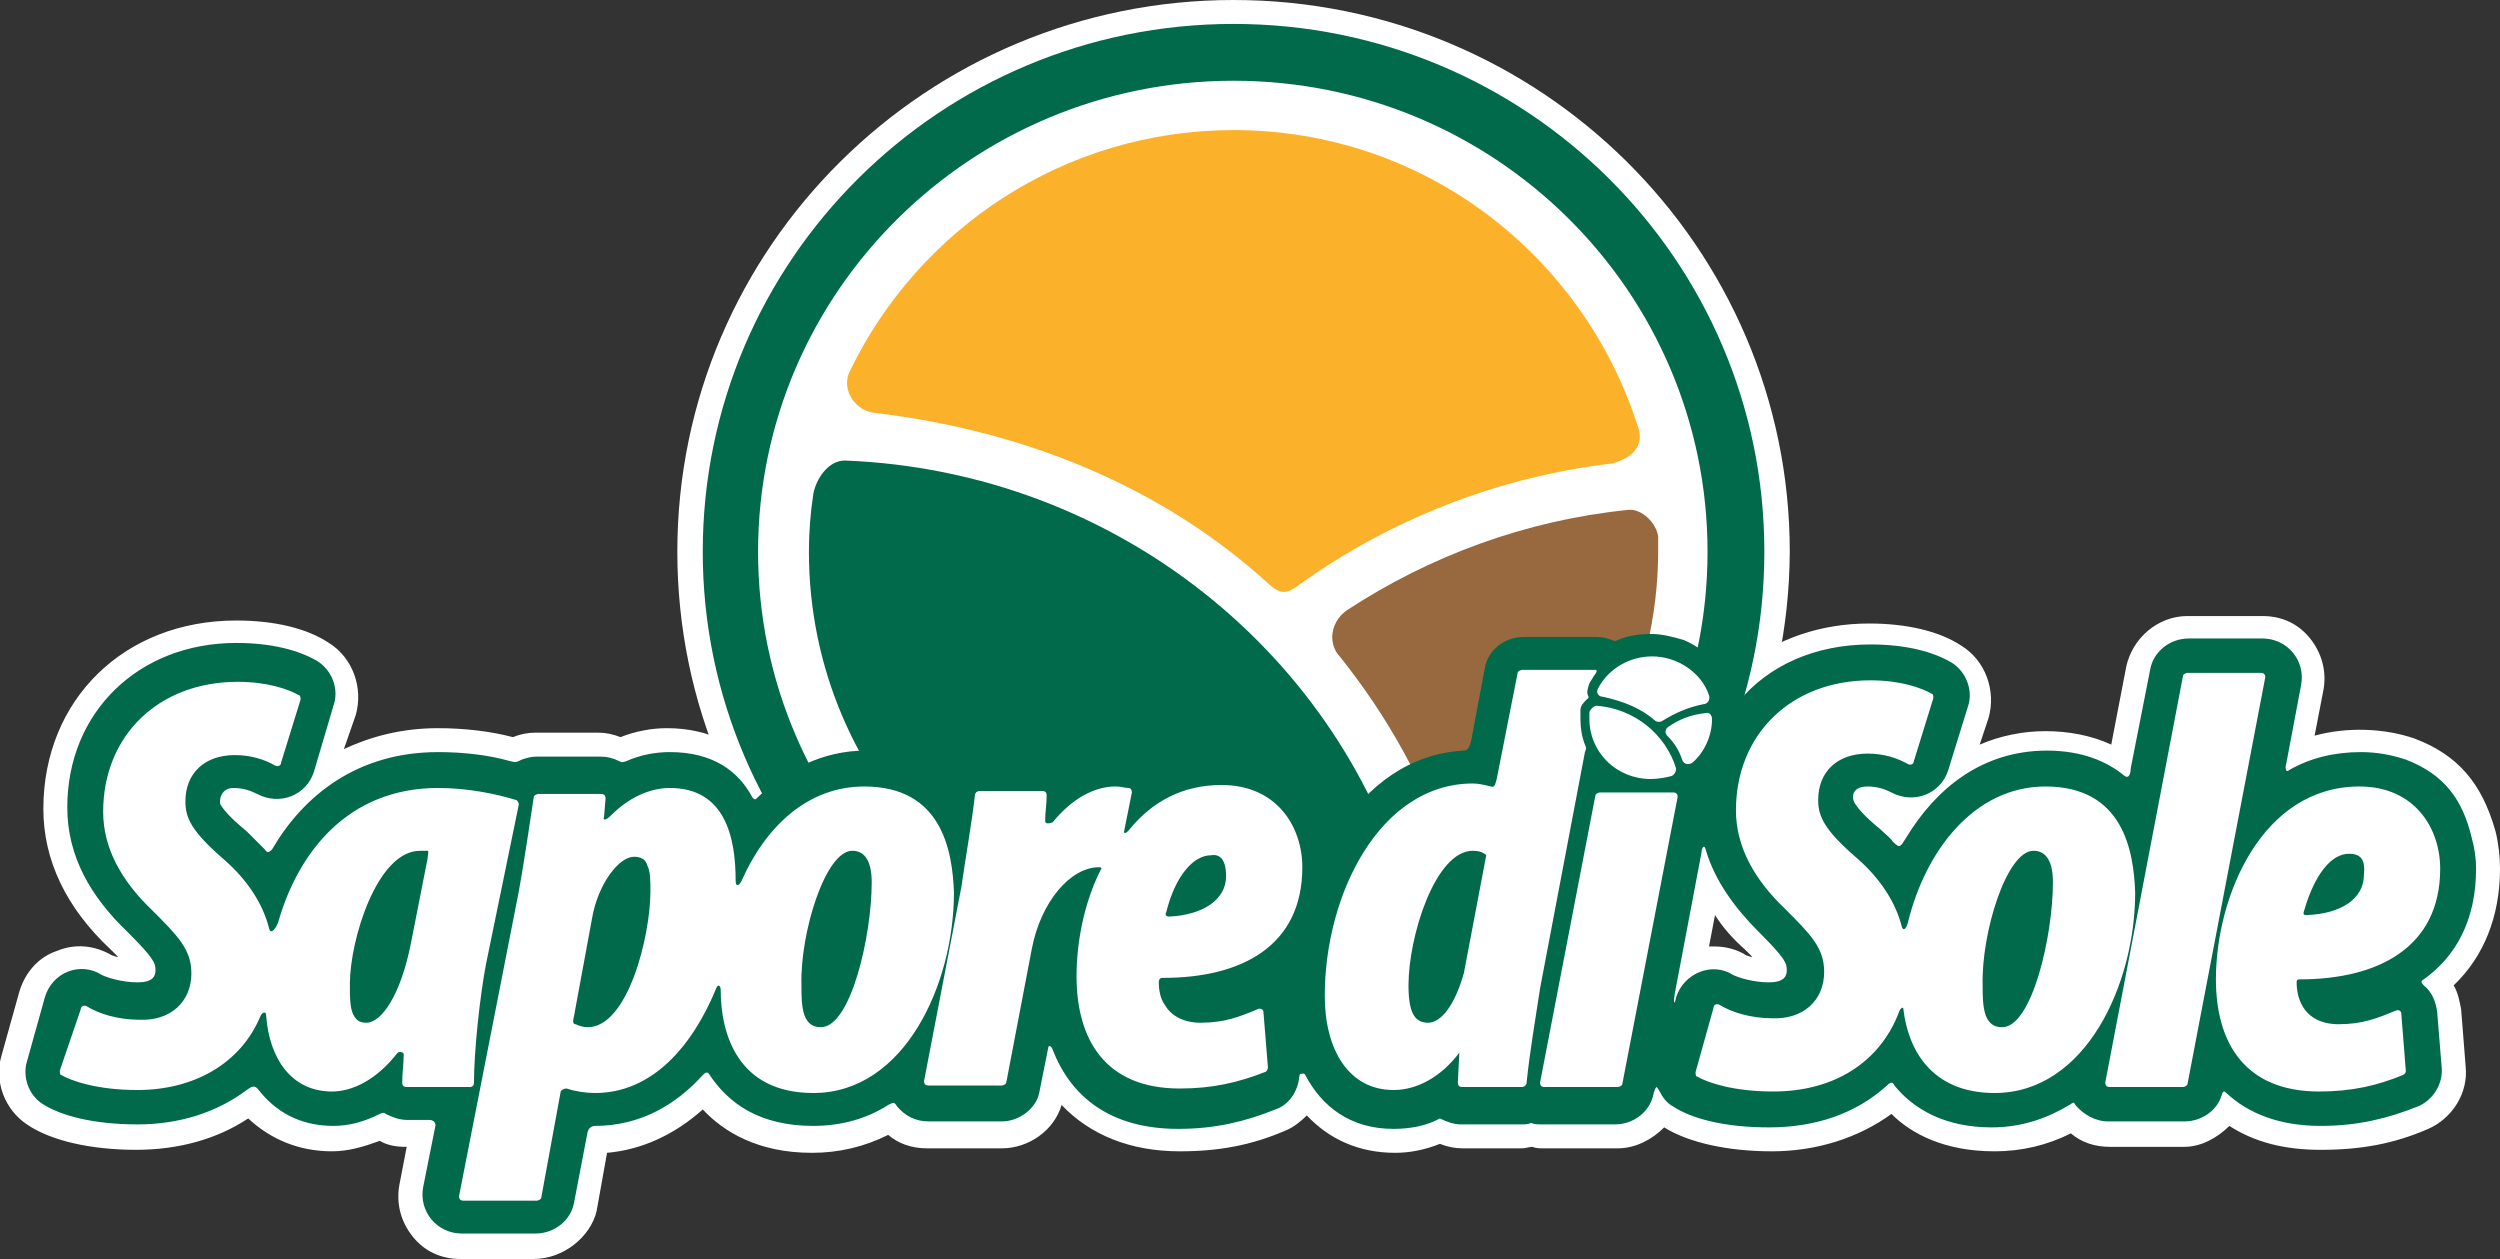
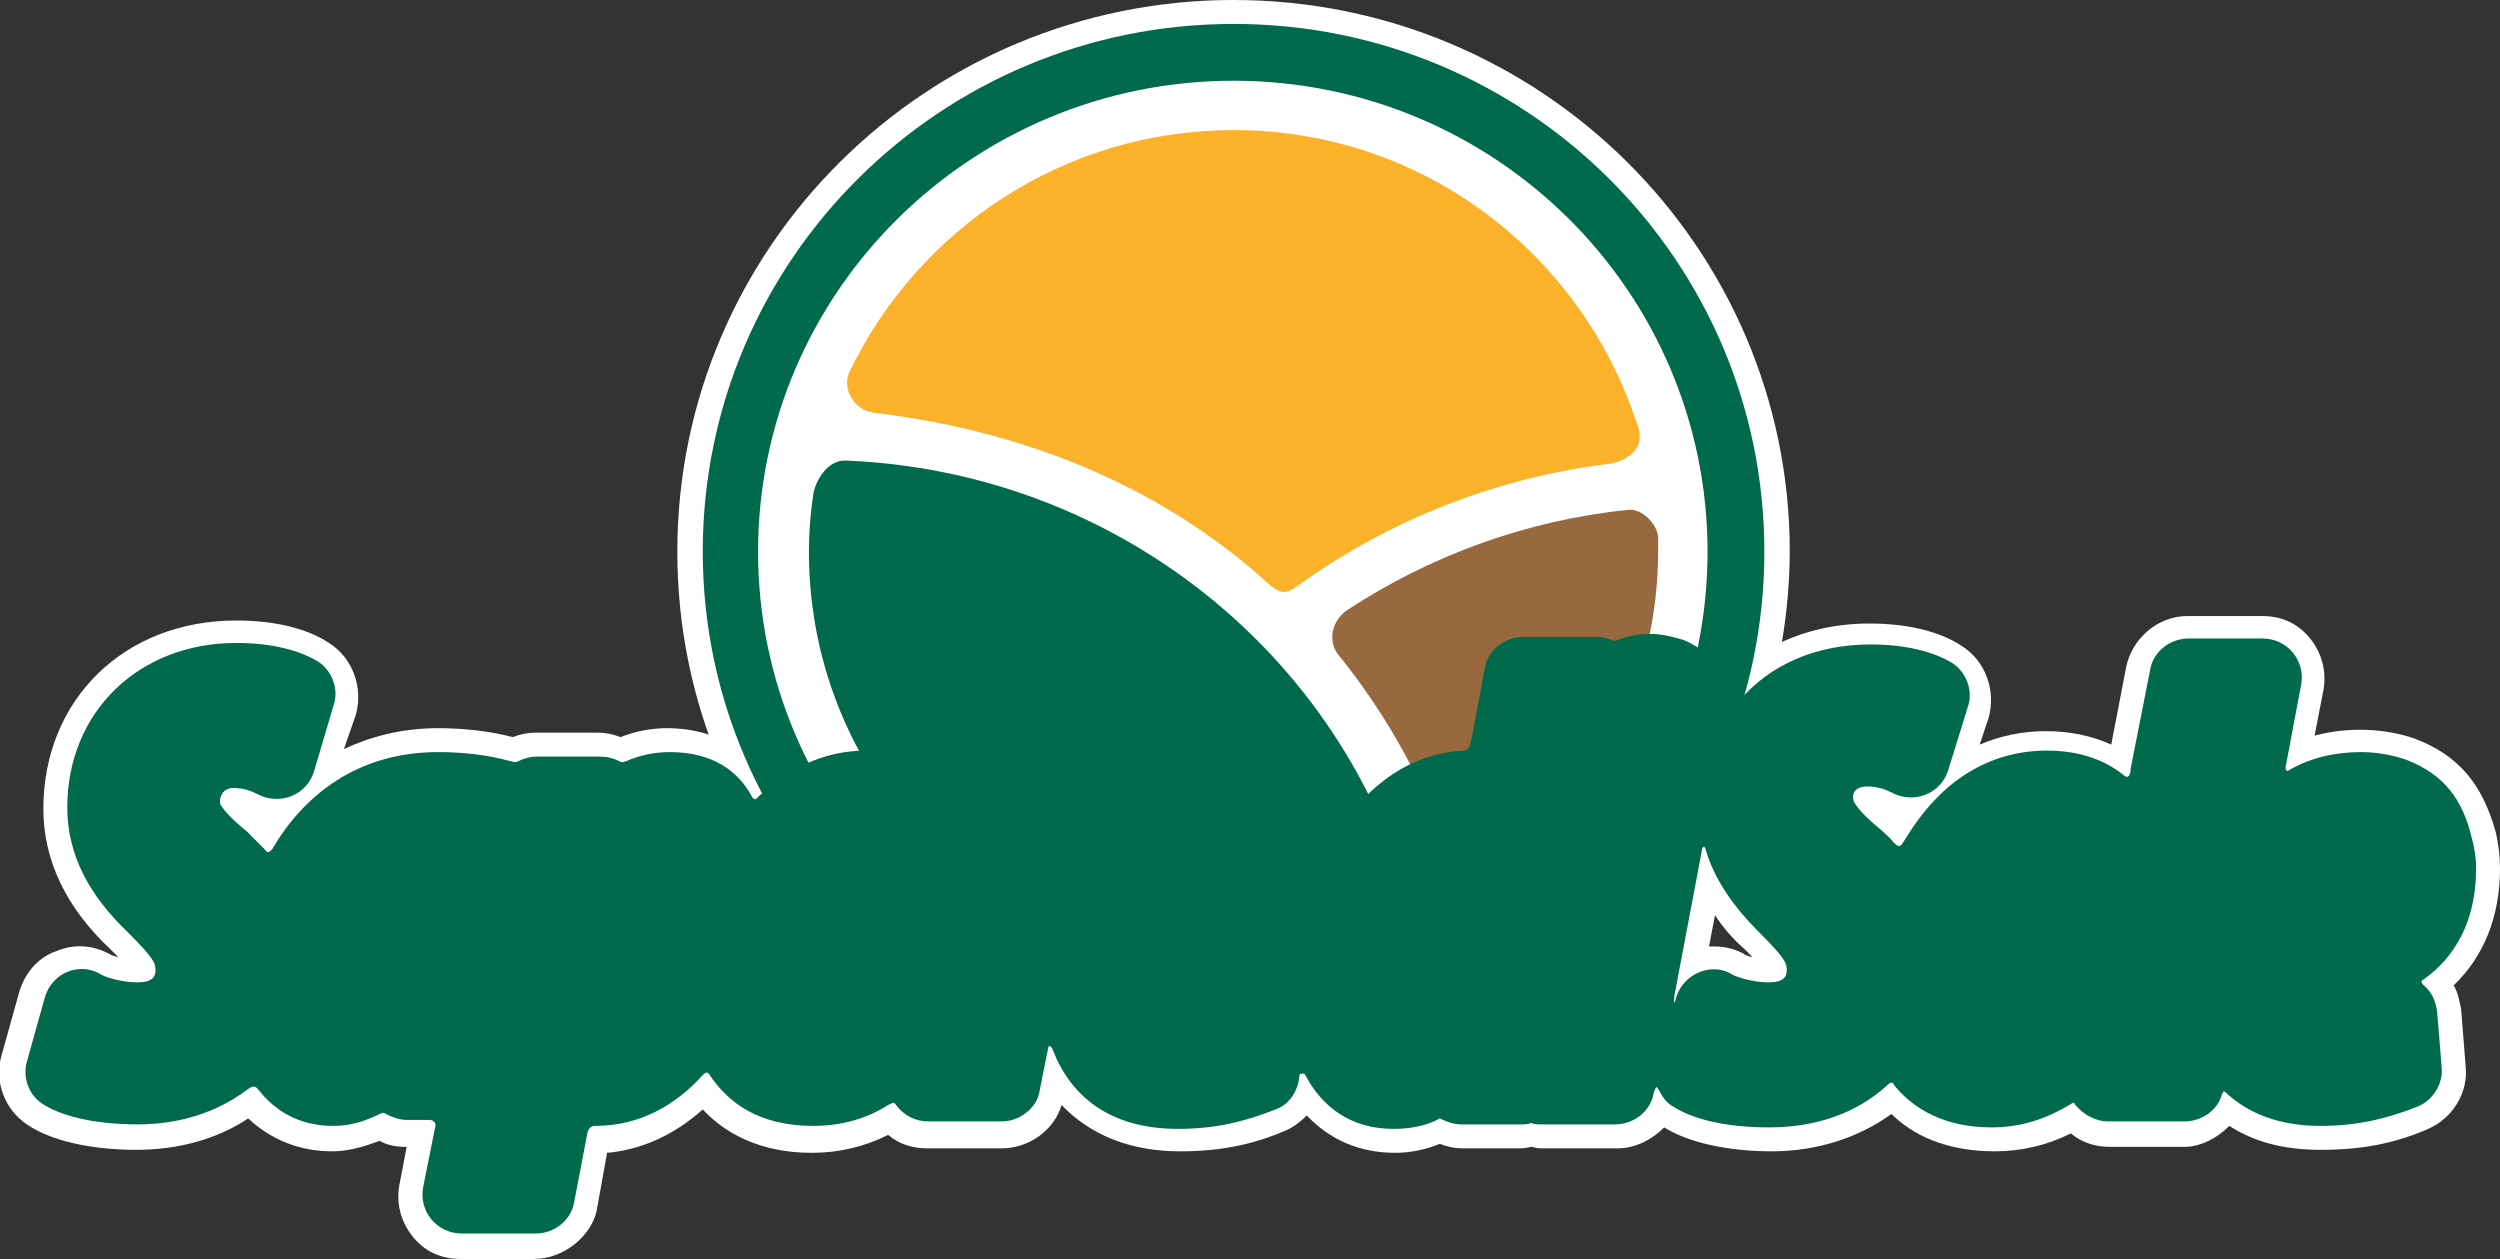
<svg xmlns="http://www.w3.org/2000/svg" version="1.1" id="Layer_1" x="0px" y="0px" viewBox="0 0 167.2 84.2" style="enable-background:new 0 0 167.2 84.2;" xml:space="preserve">
  <rect x="0" y="0" width="167.2" height="84.2" fill="#333333" stroke="none" />
  <style type="text/css">
	.st0{fill:#FFFFFF;}
	.st1{fill:#006A4B;}
	.st2{fill:#98683F;}
	.st3{fill:#FCB12B;}
</style>
  <g>
    <g>
-       <path class="st0" d="M82.5,3.6C101,3.6,116,18.5,116,36.9c0,18.4-15,33.3-33.6,33.3S48.9,55.3,48.9,36.9    C48.9,18.5,64,3.6,82.5,3.6" />
-     </g>
+       </g>
    <g>
      <path class="st0" d="M82.5,71.4c-19.2,0-34.8-15.5-34.8-34.5c0-19,15.6-34.5,34.8-34.5c19.2,0,34.8,15.5,34.8,34.5    C117.3,55.9,101.7,71.4,82.5,71.4z M82.5,4.8c-17.8,0-32.3,14.4-32.3,32.1c0,17.7,14.5,32.1,32.3,32.1s32.3-14.4,32.3-32.1    C114.8,19.2,100.3,4.8,82.5,4.8z" />
    </g>
    <g>
      <path class="st1" d="M46.9,36.9c0-19.5,15.9-35.3,35.6-35.3s35.6,15.8,35.6,35.3s-15.9,35.3-35.6,35.3S46.9,56.4,46.9,36.9     M82.5,68.5c17.6,0,31.8-14.1,31.8-31.6c0-17.4-14.3-31.6-31.8-31.6c-17.6,0-31.8,14.1-31.8,31.6C50.6,54.3,64.9,68.5,82.5,68.5" />
    </g>
    <g>
      <path class="st0" d="M82.5,73.8c-20.5,0-37.2-16.5-37.2-36.9C45.3,16.5,62,0,82.5,0c20.5,0,37.2,16.5,37.2,36.9    C119.6,57.2,103,73.8,82.5,73.8z M82.5,3.1c-18.8,0-34.1,15.2-34.1,33.8c0,18.6,15.3,33.8,34.1,33.8c18.8,0,34.1-15.2,34.1-33.8    C116.5,18.2,101.3,3.1,82.5,3.1z M82.5,70c-18.4,0-33.4-14.9-33.4-33.1c0-18.3,15-33.1,33.4-33.1s33.4,14.9,33.4,33.1    C115.9,55.1,100.9,70,82.5,70z M82.5,6.8c-16.7,0-30.3,13.5-30.3,30c0,16.6,13.6,30,30.3,30s30.3-13.5,30.3-30    C112.8,20.3,99.2,6.8,82.5,6.8z" />
    </g>
    <g>
      <path class="st2" d="M109,34c-7,0.7-13.5,3.1-19.1,6.8c-0.6,0.4-1,1.1-1,1.8c0,0.5,0.2,1,0.5,1.4c3.3,4.1,5.9,8.7,7.5,13.8    c0.3,0.9,1.2,1.4,2.1,1.4c0.5,0,0.9-0.1,1.3-0.4c6.5-5.2,10.6-13.1,10.6-22c0-0.3,0-0.6,0-0.9C111,34.9,109.9,33.9,109,34" />
    </g>
    <g>
      <path class="st0" d="M99.1,60.5c-1.5,0-2.8-0.9-3.3-2.3c-1.6-4.9-4.1-9.4-7.3-13.4c-0.5-0.6-0.8-1.4-0.8-2.1    c0-1.1,0.6-2.2,1.5-2.8c5.8-3.9,12.6-6.3,19.6-7l0,0c0.8-0.1,1.6,0.2,2.2,0.8c0.7,0.6,1.1,1.4,1.1,2.3l0,0.2c0,0.3,0,0.5,0,0.8    c0,9-4,17.4-11.1,23C100.5,60.2,99.8,60.5,99.1,60.5z M109.1,35.2C109.1,35.2,109.1,35.2,109.1,35.2L109.1,35.2    c-6.6,0.7-13,2.9-18.5,6.6c-0.2,0.2-0.4,0.5-0.4,0.8c0,0.2,0.1,0.4,0.2,0.6c3.4,4.3,6,9,7.7,14.2c0.1,0.4,0.5,0.6,0.9,0.6    c0.3,0,0.4-0.1,0.6-0.2c6.4-5.1,10.1-12.8,10.1-21c0-0.2,0-0.5,0-0.7l0-0.2c0-0.1-0.1-0.3-0.3-0.5    C109.3,35.3,109.2,35.2,109.1,35.2z" />
    </g>
    <g>
      <path class="st3" d="M109.7,28.4C105.9,16.9,95.2,8.6,82.5,8.6c-11.4,0-21.2,6.7-25.8,16.3c-0.5,1.1,0.3,2.5,1.6,2.7    c10.2,1.2,19.5,5.1,26.6,11.6c0.8,0.7,1.2,0.6,2,0c6-4.4,13.2-7.3,21-8.2C109.2,30.8,110.2,30,109.7,28.4" />
    </g>
    <g>
      <path class="st0" d="M85.8,40.8c-0.5,0-1.1-0.2-1.8-0.8c-6.8-6.2-15.7-10.1-26-11.3c-1-0.1-1.9-0.7-2.4-1.6    c-0.5-0.9-0.5-1.9-0.1-2.8C60.5,14,71,7.3,82.5,7.3c12.9,0,24.4,8.3,28.4,20.7l0,0c0.4,1.3,0.1,2.2-0.2,2.7    c-0.5,0.8-1.4,1.3-2.6,1.4c-7.4,0.9-14.5,3.6-20.5,8C87.1,40.5,86.5,40.8,85.8,40.8z M82.5,9.8c-10.5,0-20.2,6.1-24.7,15.6    c-0.1,0.1-0.1,0.3,0.1,0.5c0.1,0.2,0.3,0.4,0.5,0.4c10.7,1.2,20.2,5.4,27.3,11.9c0.1,0,0.1,0.1,0.1,0.1c0.1,0,0.1-0.1,0.3-0.2    c6.4-4.6,13.8-7.5,21.6-8.4c0.4,0,0.7-0.2,0.8-0.3c0.1-0.1,0.1-0.3,0-0.6C104.8,17.4,94.4,9.8,82.5,9.8z" />
    </g>
    <g>
      <path class="st1" d="M94.4,60.4c-4.5-16.7-19.9-29.1-38-29.8c-1.2,0-2,1.2-2.1,2.3c-0.2,1.3-0.3,2.6-0.3,3.9    c0,15.7,12.8,28.4,28.6,28.4c3.7,0,7.3-0.7,10.6-2C93.5,63,94.9,62.1,94.4,60.4" />
    </g>
    <g>
      <path class="st0" d="M82.5,66.4c-16.4,0-29.8-13.3-29.8-29.6c0-1.4,0.1-2.8,0.3-4.1c0.3-1.7,1.6-3.4,3.4-3.3    c18.4,0.7,34.5,13.4,39.2,30.7l0,0c0.6,2.2-0.9,3.7-2,4.2C90.2,65.7,86.4,66.4,82.5,66.4z M56.4,31.9c-0.3,0-0.8,0.6-0.9,1.2    c-0.2,1.2-0.3,2.5-0.3,3.7c0,15,12.3,27.1,27.3,27.1c3.6,0,7-0.6,10.1-1.9c0,0,0.8-0.4,0.6-1.2l0,0C88.8,44.5,73.7,32.6,56.4,31.9    C56.4,31.9,56.4,31.9,56.4,31.9z" />
    </g>
    <g>
      <path class="st1" d="M86.1,65.3c0.2-0.1,0.3,0,0.3,0.2c0,0.2,0,0.4,0,0.6c0,0.2-0.2,0.3-0.3,0.1c-0.1-0.1-0.2-0.2-0.3-0.3    c-0.1-0.1-0.1-0.2,0-0.3C85.9,65.5,86,65.4,86.1,65.3 M112.2,66.7c0.5-1.7,2.4-2.4,3.8-1.5c0.4,0.2,1.4,0.5,2.4,0.5    c1,0,1.2-0.4,1.2-0.8c0-0.5-0.1-0.8-1.9-2.6c-1.6-1.6-2.9-3.4-3.5-5.4c-0.1-0.5-0.3-0.2-0.3,0.1l-1.8,9.6    C111.9,67.2,112,67.2,112.2,66.7 M116.3,46.8c2-2.4,5.1-3.8,8.8-3.8c2.4,0,4.2,0.5,5.4,1.2c1,0.6,1.5,1.9,1.1,3l-1.3,4.3    c-0.5,1.6-2.3,2.3-3.8,1.5c-0.4-0.2-0.9-0.4-1.6-0.4c-1.1,0-1.1,0.8-0.8,1.2c0.2,0.3,0.6,0.8,1.7,1.7c0.3,0.3,0.6,0.5,0.8,0.8    c0.5,0.5,0.5,0.3,0.9-0.3c2-3.3,5.1-5.9,9.4-5.9c2.3,0,4,0.7,5.2,1.7c0.3,0.2,0.4-0.2,0.4-0.5l1.3-6.7c0.2-1.2,1.3-2.1,2.6-2.1h5    c1.7,0,2.9,1.5,2.6,3.1l-1,5.3c-0.1,0.3,0,0.6,0.2,0.4c1.4-0.8,3-1.2,4.8-1.2c1.1,0,2.1,0.2,3,0.5c2.6,1,3.8,2.8,4.4,5.2    c0.2,0.7,0.3,1.4,0.3,2.2c0,3.5-1.4,5.9-3.5,7.4c-0.2,0.1-0.2,0.2,0,0.4c0.5,0.4,0.8,1,0.9,1.8l0.3,3.7c0.1,1.1-0.6,2.2-1.6,2.6    c-2,0.8-4,1.3-6.6,1.3c-2.7,0-4.8-0.8-6.3-2.2c-0.1-0.1-0.2-0.2-0.3,0.1c-0.3,1.1-1.4,1.8-2.5,1.8h-5c-0.9,0-1.7-0.5-2.2-1.1    c-0.1-0.2-0.1-0.2-0.4,0c-1.5,0.9-3.2,1.5-5.2,1.5c-3.1,0-5.2-1.2-6.5-2.9c-0.1-0.2-0.2-0.3-0.5,0c-2.1,1.9-4.8,2.8-7.9,2.8    c-3,0-5.3-0.6-6.4-1.4c-0.4-0.2-0.7-0.6-0.9-1c-0.2-0.3-0.2-0.5-0.4,0.1c-0.2,1.2-1.3,2.1-2.6,2.1h-5c-0.2,0-0.5,0-0.7-0.1    c-0.2,0.1-0.4,0.1-0.7,0.1h-4c-0.5,0-1-0.2-1.4-0.4c-0.9,0.5-2,0.7-3.1,0.7c-2.9,0-4.8-1.5-5.9-3.6c-0.1-0.2-0.4-0.2-0.4,0.1    c-0.1,1-0.7,1.9-1.6,2.2c-2,0.8-4,1.3-6.6,1.3c-4.6,0-7.2-2.3-8.4-5.3c-0.1-0.3-0.3-0.3-0.3-0.1l-0.6,3c-0.2,1.2-1.3,2.1-2.6,2.1    h-5c-0.9,0-1.6-0.4-2.1-1.1c-0.2-0.3-0.2-0.3-0.6,0c-1.4,0.9-3.1,1.4-5,1.4c-3.6,0-5.8-1.5-7-3.5c-0.1-0.1-0.2-0.1-0.4,0.1    c-1.8,2-4.2,3.4-7.2,3.4c-0.2,0-0.4,0.1-0.5,0.4l-0.9,4.7c-0.2,1.2-1.3,2.1-2.6,2.1h-4.9c-1.7,0-2.9-1.5-2.6-3.1l0.8-4    c0.1-0.3-0.1-0.5-0.4-0.5h-1.5c-0.5,0-1-0.2-1.4-0.4c-0.2-0.1-0.2-0.1-0.4,0c-1,0.5-2,0.8-3.1,0.8c-2.3,0-3.9-1-5-2.4    c-0.3-0.4-0.5-0.2-0.8,0c-2,1.5-4.5,2.3-7.3,2.3c-3,0-5.3-0.6-6.4-1.4c-0.9-0.6-1.4-1.8-1.1-2.9l1.2-4.3c0.5-1.7,2.4-2.4,3.8-1.5    c0.4,0.2,1.4,0.5,2.4,0.5c1,0,1.2-0.4,1.2-0.8c0-0.5-0.1-0.8-1.9-2.6c-2.4-2.3-4-5.1-4-8.3c0-6.4,4.8-11,11.3-11    c2.4,0,4.2,0.5,5.4,1.2c1,0.6,1.5,1.9,1.1,3l-1.3,4.3c-0.5,1.6-2.3,2.3-3.8,1.5c-0.4-0.2-0.9-0.4-1.6-0.4c-0.9,0-1,1-0.8,1.2    c0.2,0.3,0.6,0.8,1.7,1.7c0.4,0.4,0.8,0.8,1.2,1.2c0.2,0.3,0.3,0.2,0.5,0c2.1-3.6,5.7-6.5,11.2-6.5c1.7,0,3.4,0.2,4.8,0.6    c0.4,0.1,0.4,0.1,0.8-0.1c0.3-0.1,0.6-0.2,1-0.2H40c0.5,0,0.9,0.1,1.3,0.3c0.2,0.1,0.2,0.1,0.5,0c0.9-0.4,1.9-0.6,2.9-0.6    c2.9,0,4.6,1.3,5.5,3c0.2,0.3,0.3,0.1,0.4,0c1.9-1.8,4.3-3.1,7.2-3.1c2.1,0,3.6,0.5,4.8,1.4c0.5,0.3,0.5,0.4,0.8,0    c0.5-0.6,1.3-1.1,2.1-1.1h4.2c0.5,0,0.9,0.1,1.3,0.3c0.2,0.1,0.2,0.1,0.4,0c0.9-0.4,1.9-0.7,2.9-0.7c0.5,0,0.8,0,1.2,0.1    c0.6,0.1,1.1,0.4,1.5,0.8c0.1,0.1,0.2,0.1,0.3,0c1.2-0.6,2.6-0.9,4.2-0.9c4.2,0,6.5,2.6,7.4,5.4c0.2,0.7,0.4,0.2,0.7-0.2    c1.9-2.9,4.7-5,8.3-5.2c0.3,0,0.4-0.3,0.5-0.7l0.9-4.9c0.2-1.2,1.3-2.1,2.6-2.1h5c0.4,0,0.7,0.1,1,0.2c0.2,0.1,0.2,0.1,0.4,0    c0.7-0.3,1.5-0.4,2.2-0.4c0.8,0,1.5,0.2,2.2,0.4c0.7,0.3,1.3,0.7,1.8,1.2c0.5,0.5,0.9,1.1,1.2,1.8c0.1,0.3,0.2,0.6,0.3,0.8    C116.1,47,116.1,47,116.3,46.8" />
    </g>
    <g>
      <path class="st0" d="M35.7,84.2h-4.9c-1.3,0-2.4-0.5-3.2-1.5c-0.8-1-1.1-2.2-0.9-3.4l0.5-2.6h-0.1c-0.6,0-1.2-0.1-1.7-0.4    c-1.1,0.4-2.1,0.7-3.2,0.7c-2.2,0-4.1-0.8-5.6-2.2c-2.1,1.4-4.7,2.1-7.5,2.1c-3,0-5.7-0.6-7.3-1.7c-1.5-1-2.2-2.9-1.7-4.6l1.2-4.3    C1.7,65,2.6,64,3.8,63.6c1.2-0.5,2.5-0.4,3.7,0.3c0.1,0,0.2,0.1,0.4,0.1c-0.1-0.1-0.3-0.3-0.5-0.5c-3-2.8-4.5-6-4.5-9.4    c0-7.3,5.4-12.6,12.9-12.6c2.5,0,4.7,0.5,6.2,1.5c1.6,1,2.3,3,1.8,4.8L23,50.1c1.7-0.8,3.8-1.4,6.3-1.4c1.7,0,3.5,0.2,5,0.6    c0.5-0.2,1-0.3,1.5-0.3H40c0.5,0,1,0.1,1.5,0.3c1-0.4,2.1-0.6,3.1-0.6c2.9,0,4.8,1.2,6,2.5c2.1-1.7,4.6-2.5,7.2-2.5    c2,0,3.7,0.4,5.1,1.3c0.7-0.6,1.7-0.9,2.6-0.9h4.2c0.5,0,1,0.1,1.5,0.3c1-0.4,2.1-0.6,3.1-0.6c0.6,0,1,0.1,1.4,0.1    c0.6,0.1,1.2,0.3,1.7,0.6c1.3-0.5,2.7-0.7,4.1-0.7c3.5,0,6.3,1.6,7.9,4.4c2.1-2.4,4.6-3.9,7.5-4.3l0.8-4.4    c0.4-1.9,2.1-3.4,4.1-3.4h5c0.4,0,0.8,0.1,1.2,0.2c1.8-0.6,3.6-0.5,5.2,0.2c0.9,0.4,1.6,0.9,2.3,1.6c0.4,0.4,0.8,0.9,1.1,1.4    c2.3-1.8,5.2-2.8,8.4-2.8c2.5,0,4.7,0.5,6.2,1.5c1.6,1,2.3,3,1.8,4.8l-0.6,1.8c1.4-0.6,2.9-0.9,4.4-0.9c1.6,0,3.1,0.3,4.4,0.9    l1-5.2c0.4-1.9,2.1-3.4,4.1-3.4h5c1.3,0,2.4,0.5,3.2,1.5c0.8,1,1.1,2.2,0.9,3.4l-0.6,3.1c2.2-0.6,4.7-0.5,6.7,0.2    c2.9,1.1,4.5,3,5.4,6.2c0.2,0.8,0.3,1.7,0.3,2.5c0,3.2-1.1,5.9-3.1,7.8c0.3,0.5,0.4,1.1,0.5,1.6l0.3,3.8c0.2,1.8-0.9,3.5-2.5,4.2    c-2.3,1-4.5,1.4-7.2,1.4c-2.4,0-4.4-0.5-6.1-1.6c-0.8,0.8-1.9,1.4-3,1.4h-5c-1,0-1.9-0.3-2.6-0.9c-1.6,0.8-3.3,1.2-5.1,1.2    c-3.4,0-5.6-1.2-6.9-2.5c-2.2,1.6-5,2.5-8,2.5c-3,0-5.6-0.6-7.2-1.6c-0.8,0.8-1.9,1.4-3.1,1.4h-5c-0.2,0-0.5,0-0.7-0.1    c-0.2,0-0.5,0.1-0.7,0.1h-4c-0.5,0-1-0.1-1.5-0.3c-1,0.4-2,0.6-3,0.6c-2.4,0-4.4-0.9-5.9-2.5c-0.4,0.4-0.9,0.8-1.4,1    c-2.3,1-4.5,1.4-7.1,1.4c-3.3,0-6-1.1-7.9-3.1c-0.5,1.7-2.2,2.9-4,2.9h-5c-1,0-1.9-0.3-2.6-0.9c-1.6,0.8-3.3,1.2-5.1,1.2    c-3.6,0-5.9-1.4-7.3-2.9c-1.9,1.7-4.1,2.7-6.4,2.9l-0.7,3.9C39.5,82.7,37.7,84.2,35.7,84.2z M28.7,73.5c0.6,0,1.1,0.2,1.5,0.7    c0.2,0.3,0.5,0.8,0.4,1.7l-0.8,4c-0.1,0.4,0.1,0.7,0.2,0.9c0.1,0.1,0.4,0.4,0.8,0.4h4.9c0.5,0,1-0.4,1.1-0.9l0.9-4.7    c0.2-1,1-1.7,2-1.7c2.3,0,4.3-1,6.1-2.9c0.6-0.6,1.1-0.7,1.5-0.7c0.5,0,1,0.3,1.3,0.8c1.2,1.8,3.1,2.8,5.7,2.8    c1.5,0,2.9-0.4,4.2-1.2c1.3-0.8,2.2-0.2,2.7,0.4c0.2,0.3,0.5,0.4,0.9,0.4h5c0.5,0,1-0.4,1-0.9l0.6-3c0.2-0.8,0.7-1.3,1.5-1.4    c0.6-0.1,1.4,0.2,1.8,1.2c1.1,2.9,3.5,4.3,7,4.3c2.2,0,4.1-0.4,6-1.1c0.3-0.1,0.6-0.5,0.6-0.9c0.1-0.8,0.6-1.5,1.4-1.6    c0.8-0.2,1.6,0.2,1.9,1c0.9,1.9,2.5,2.8,4.5,2.8c0.8,0,1.6-0.2,2.4-0.6l0.8-0.4l0.7,0.5c0.2,0.1,0.4,0.2,0.6,0.2h4    c0.1,0,0.2,0,0.3,0l0.4-0.1l0.4,0.1c0.1,0,0.2,0,0.3,0h5c0.5,0,1-0.4,1.1-0.9l0-0.1c0.1-0.3,0.4-1.4,1.5-1.5    c0.5,0,1.2,0.1,1.7,1.1c0.1,0.2,0.2,0.4,0.4,0.5c0.8,0.5,2.8,1.2,5.6,1.2c2.7,0,5.1-0.8,6.8-2.4c0.5-0.5,1.1-0.5,1.4-0.5    c0.5,0,1,0.3,1.3,0.8c1.2,1.5,3,2.3,5.3,2.3c1.6,0,3-0.4,4.3-1.3c1.1-0.7,2-0.2,2.5,0.5c0.2,0.3,0.5,0.5,0.9,0.5h5    c0.4,0,0.9-0.3,1-0.8c0.3-0.9,0.9-1.1,1.2-1.2c0.3-0.1,1-0.1,1.6,0.5c1.3,1.1,3,1.7,5.2,1.7c2.2,0,4.1-0.4,6-1.1    c0.4-0.2,0.7-0.6,0.6-1.1l-0.3-3.8c0-0.4-0.2-0.6-0.4-0.7c-0.6-0.5-0.7-1.1-0.7-1.4c0-0.3,0.1-0.9,0.7-1.4    c1.9-1.4,2.9-3.5,2.9-6.2c0-0.6-0.1-1.2-0.2-1.8c-0.6-2.2-1.6-3.4-3.5-4.1c-0.7-0.3-1.6-0.4-2.5-0.4c-1.5,0-2.9,0.3-4.1,1    c-0.6,0.3-1.3,0.3-1.8-0.1c-0.3-0.3-0.9-0.8-0.6-2l1-5.3c0.1-0.4-0.1-0.7-0.2-0.9c-0.1-0.1-0.4-0.4-0.8-0.4h-5    c-0.5,0-1,0.4-1.1,0.9l-1.3,6.7c-0.1,0.4-0.3,1.4-1.2,1.7c-0.6,0.2-1.2,0.1-1.7-0.3c-1.1-0.9-2.5-1.3-4.2-1.3    c-4.2,0-6.7,2.8-8.1,5.1l-0.1,0.1c-0.3,0.5-0.7,1.1-1.6,1.2c-0.9,0.1-1.5-0.5-1.7-0.7c-0.2-0.2-0.5-0.5-0.7-0.7    c-1-0.9-1.6-1.5-2-2.1c-0.5-0.8-0.5-1.7-0.1-2.4c0.4-0.8,1.2-1.2,2.2-1.2c0.9,0,1.6,0.2,2.3,0.6c0.4,0.2,0.7,0.1,0.9,0.1    c0.2-0.1,0.5-0.2,0.6-0.7l1.3-4.3c0.1-0.4-0.1-1-0.5-1.2c-1-0.6-2.7-1-4.6-1c-3.1,0-5.8,1.2-7.6,3.2l0,0c-0.6,0.7-1.3,0.7-1.7,0.6    c-1-0.2-1.2-1.1-1.3-1.4c-0.1-0.2-0.1-0.4-0.2-0.6c-0.2-0.5-0.5-0.9-0.9-1.3c-0.4-0.4-0.8-0.7-1.3-0.9c-1-0.4-2.2-0.4-3.3,0    c-0.6,0.3-1.2,0.2-1.6,0c-0.1,0-0.3-0.1-0.4-0.1h-5c-0.5,0-1,0.4-1.1,0.9l-1,5c-0.3,1.1-0.9,1.7-1.9,1.8c-3.6,0.2-5.8,2.6-7.1,4.5    l-0.1,0.1c-0.2,0.3-0.8,1.3-1.9,1.1c-0.4-0.1-1.2-0.3-1.5-1.4c-0.5-1.6-1.9-4.3-5.9-4.3c-1.2,0-2.4,0.3-3.5,0.8    c-0.8,0.4-1.6,0.1-2-0.3c-0.1-0.1-0.3-0.3-0.6-0.3c-0.4-0.1-0.6-0.1-1-0.1c-0.8,0-1.5,0.2-2.2,0.5c-0.9,0.5-1.6,0.1-1.9,0    c-0.2-0.1-0.3-0.1-0.5-0.1h-4.2c-0.3,0-0.6,0.2-0.9,0.4c-0.5,0.7-1.5,1.3-2.8,0.4l-0.1-0.1c-1-0.7-2.3-1.1-3.9-1.1    c-2.3,0-4.4,0.9-6.2,2.6c-0.5,0.5-1.1,0.6-1.5,0.6c-0.3,0-0.9-0.2-1.3-0.9c-0.9-1.5-2.2-2.2-4.2-2.2c-0.8,0-1.5,0.2-2.3,0.5    c-0.8,0.4-1.4,0.2-1.8,0c-0.2-0.1-0.4-0.1-0.5-0.1h-4.2c-0.1,0-0.3,0-0.4,0.1l-0.1,0c-0.6,0.2-1,0.3-1.6,0.1    c-1.4-0.3-2.9-0.5-4.4-0.5c-5.3,0-8.3,3.1-9.8,5.7c-0.1,0.2-0.5,0.9-1.4,1c-0.9,0.1-1.4-0.5-1.6-0.7c-0.3-0.4-0.7-0.7-1.1-1.1    c-1-0.9-1.6-1.5-2-2.1c-0.4-0.7-0.4-1.6,0-2.4c0.4-0.8,1.2-1.2,2.1-1.2c0.9,0,1.6,0.2,2.3,0.6c0.4,0.2,0.7,0.1,0.9,0.1    c0.2-0.1,0.5-0.2,0.6-0.7l1.3-4.3c0.1-0.4-0.1-1-0.5-1.2c-1-0.6-2.7-1-4.6-1C10,44.6,6,48.5,6,54c0,2.6,1.2,5,3.5,7.2    c1.8,1.7,2.4,2.4,2.4,3.7c0,0.8-0.4,1.4-0.7,1.7c-0.5,0.5-1.2,0.7-2.1,0.7c0,0,0,0,0,0c-1.2,0-2.5-0.4-3.1-0.8    c-0.4-0.2-0.8-0.2-1-0.1c-0.2,0.1-0.5,0.3-0.6,0.7l-1.2,4.3c-0.1,0.4,0.1,0.9,0.4,1.2c0.8,0.5,2.8,1.2,5.6,1.2    c2.4,0,4.6-0.7,6.3-2c0.3-0.2,0.8-0.6,1.6-0.5c0.4,0,0.9,0.2,1.4,0.8c0.9,1.2,2.2,1.8,3.8,1.8c0.8,0,1.6-0.2,2.4-0.6    c0.7-0.3,1.3-0.3,2,0.1c0.2,0.1,0.4,0.2,0.6,0.2H28.7C28.7,73.5,28.7,73.5,28.7,73.5z M28.7,76.6C28.7,76.6,28.7,76.6,28.7,76.6    L28.7,76.6z M16,74C16,74,16,74,16,74C16,74,16,74,16,74z M150,73.7C150,73.7,150,73.7,150,73.7C150,73.7,150,73.7,150,73.7z     M127.4,73.6C127.4,73.6,127.4,73.6,127.4,73.6C127.4,73.6,127.4,73.6,127.4,73.6z M45.9,72.7C45.9,72.7,45.9,72.7,45.9,72.7    C45.9,72.7,45.9,72.7,45.9,72.7z M49.4,52.2C49.4,52.2,49.4,52.2,49.4,52.2C49.4,52.2,49.4,52.2,49.4,52.2z M70.6,49.6    C70.6,49.6,70.6,49.6,70.6,49.6L70.6,49.6z M97.8,48.7C97.8,48.7,97.8,48.7,97.8,48.7C97.8,48.7,97.8,48.7,97.8,48.7z M115.1,45.8    C115.1,45.8,115.1,45.8,115.1,45.8l1.2,1L115.1,45.8z M107.6,41.3C107.6,41.4,107.6,41.4,107.6,41.3    C107.6,41.4,107.6,41.4,107.6,41.3z M112,68.6c-0.2,0-0.3,0-0.4,0c-0.2-0.1-1.5-0.5-1.1-2.2l1.8-9.6c0.3-1.4,1.3-1.6,1.6-1.6    c0.2,0,1.3,0,1.7,1.3c0.5,1.7,1.6,3.3,3.1,4.8c1.8,1.7,2.4,2.4,2.4,3.7c0,0.8-0.4,1.4-0.7,1.7c-0.5,0.5-1.2,0.7-2.1,0.7    c0,0,0,0,0,0c-1.2,0-2.5-0.4-3.1-0.8c-0.4-0.2-0.8-0.2-0.9-0.1c-0.3,0.1-0.6,0.4-0.7,0.7C113.3,68.4,112.5,68.6,112,68.6z     M118.7,64.2L118.7,64.2L118.7,64.2z M114.7,63.3c0.7,0,1.5,0.2,2.1,0.6c0.1,0,0.2,0.1,0.4,0.1c-0.1-0.1-0.3-0.3-0.5-0.5    c-0.8-0.7-1.5-1.5-2-2.3l-0.4,2.1C114.4,63.3,114.5,63.3,114.7,63.3z M86.2,67.8c-0.5,0-1-0.2-1.3-0.6c0,0-0.1-0.1-0.1-0.1    c-0.4-0.4-0.7-0.9-0.7-1.4c0-0.5,0.3-1,0.7-1.3c0.1-0.1,0.2-0.1,0.3-0.2v0c0.5-0.4,1.3-0.5,1.9-0.2c0.6,0.3,1,1,0.9,1.7    c0,0.2,0,0.4,0,0.5c0,0.7-0.5,1.3-1.1,1.6C86.6,67.7,86.4,67.8,86.2,67.8z M86.7,66.8C86.7,66.8,86.7,66.8,86.7,66.8    C86.7,66.8,86.7,66.8,86.7,66.8z M84.9,65.7c0.1,0.4,0.3,0.8,0.7,1c0.4,0.2,0.9,0.2,1.3,0c0.1-0.1,0.1-0.1,0.2-0.2l-0.9-1.1    l0.9,1.1c0.1-0.2,0.2-0.4,0.2-0.7c0-0.3-0.1-0.6-0.3-0.9c-0.3-0.2-0.8-0.3-1.2-0.1C85.3,64.9,85,65.2,84.9,65.7z" />
    </g>
    <g>
      <path class="st0" d="M157.3,57.1c-1.2,0-2.3,1.4-3,3.8c-0.1,0.3,0,0.3,0.2,0.3c2.3-0.1,3.8-1.1,3.8-2.7    C158.4,57.5,158,57.1,157.3,57.1 M161.1,71.6c0,0.1,0,0.2-0.2,0.3c-1.7,0.7-3.4,1.1-5.7,1.1c-5,0-6.9-3.3-6.9-7.6    c0-5.6,3.2-12.9,9.6-12.9c3.7,0,5.4,2.8,5.4,5.6c0,5.4-4.2,7.4-9.4,7.4c-0.1,0-0.2,0-0.2,0.2c0,0.5,0.1,1.2,0.4,1.6    c0.4,0.7,1.2,1.2,2.4,1.2c1.6,0,2.6-0.4,3.8-0.9c0.2-0.1,0.4,0,0.4,0.2L161.1,71.6z M112.6,50.8c0.1,0.3,0.4,0.4,0.7,0.2    c0.8-0.7,1.3-1.8,1.3-2.9c0-0.3-0.2-0.5-0.5-0.4c-0.9,0.1-1.7,0.4-2.4,0.9c-0.2,0.1-0.3,0.4-0.1,0.6    C112,49.6,112.3,50.1,112.6,50.8 M106.9,47.1c-0.2,0-0.4,0.2-0.5,0.4c0,0.2,0,0.3,0,0.5c0,2.2,1.8,4.1,4.1,4.1    c0.5,0,1-0.1,1.4-0.2c0.2-0.1,0.3-0.3,0.3-0.5C111.4,49,109.4,47.3,106.9,47.1 M110.7,48.1c0.1,0.1,0.4,0.1,0.5,0    c0.8-0.5,1.7-0.9,2.7-1.1c0.3,0,0.5-0.3,0.4-0.6c-0.5-1.5-2.1-2.6-3.8-2.6c-1.5,0-2.9,0.8-3.6,2.1c-0.2,0.3,0,0.6,0.3,0.6    C108.6,46.8,109.8,47.3,110.7,48.1 M108.2,72.8c0.1,0,0.3-0.1,0.3-0.2l3.7-19.3c0-0.2-0.1-0.3-0.3-0.3h-5c-0.1,0-0.3,0.1-0.3,0.2    L103,72.4c0,0.2,0.1,0.3,0.3,0.3H108.2z M97.9,65.1c-0.6,2.1-1.5,3.3-2.5,3.3c-0.9,0-1.3-0.8-1.3-2.6c0-3.3,1.8-9,4.3-9    c0.4,0,0.7,0.1,0.9,0.3L97.9,65.1z M97.5,72.5c0,0.2,0.1,0.3,0.3,0.3h4c0.1,0,0.3-0.1,0.3-0.3c0.2-2,0.6-4.3,0.9-6.3l3-15.9    c0.1-0.2,0.1-0.3,0-0.5c-0.2-0.5-0.3-1.1-0.3-1.7c0-0.2,0-0.4,0-0.6c0-0.3,0.2-0.5,0.4-0.7c0.1-0.1,0.2-0.1,0.1-0.3    c-0.1-0.2,0-0.5,0.1-0.8c0.1-0.2,0.2-0.3,0.3-0.5c0.1-0.1,0.3-0.4,0.1-0.4h-5c-0.1,0-0.3,0.1-0.3,0.2l-1.4,7.2    c-0.1,0.3-0.1,0.6-0.4,0.5c-0.4-0.1-0.8-0.2-1.3-0.2c-6.3,0-9.9,7.5-9.9,14.3c0,3.7,1.6,6.3,4.6,6.3c1.6,0,3.2-0.9,4.4-2.5    L97.5,72.5z M56.9,56.9c0.9,0,1.3,0.8,1.3,2.1c0,3.6-1.4,9.8-3.4,9.8c-0.6,0-0.9-0.3-1.1-0.8c-0.2-0.6-0.2-1.3-0.2-2    C53.4,62.4,55.1,56.9,56.9,56.9 M57.8,52.5c-3.8,0-6.6,2.7-8.3,6.3c-0.2,0.4-0.4,0.4-0.4,0c0-2.9-0.7-6.3-4.5-6.3    c-1.4,0-2.8,0.7-3.9,1.8c-0.4,0.4-0.6,0.4-0.5,0.1l0.1-1.2c0-0.2-0.1-0.3-0.3-0.3h-4.2c-0.1,0-0.3,0.1-0.3,0.2    c-0.3,1.9-0.6,4.1-1,6.4l-4,20.6c0,0.2,0.1,0.3,0.3,0.3h4.9c0.1,0,0.3-0.1,0.3-0.2l1.3-7.1c0,0,0.1-0.2,0.4-0.2    c0.6,0.2,1.3,0.3,1.9,0.3c3.8,0,6.6-3.1,8.1-7.1c0.1-0.3,0.3-0.2,0.3,0.1c0,2.9,1.1,7,6.2,7c6.1,0,9.4-7.4,9.4-13.5    C63.7,56.9,62.9,52.5,57.8,52.5 M38.3,68l1.2-6.5c0.4-2.3,1.8-4.1,2.8-4.1c0.5,0,0.8,0.2,0.9,0.7c0.2,0.4,0.2,1.1,0.2,1.7    c0,3-1.5,9.2-4.2,9.2c-0.3,0-0.6-0.1-0.8-0.2C38.2,68.6,38.2,68.4,38.3,68 M28.5,57.3L27.4,63c-0.7,3.6-2,5.5-3,5.5    c-0.5,0-0.8-0.2-0.9-0.6c-0.2-0.5-0.2-1.1-0.2-2c0-2.9,1.8-9,4.7-9c0.1,0,0.3,0,0.5,0C28.6,56.9,28.5,57.2,28.5,57.3 M26.9,70.6    c0,0.7-0.1,1.3-0.1,1.9c0,0.2,0.1,0.3,0.3,0.3h4.2c0.2,0,0.3-0.1,0.3-0.3c0-2.1,0.4-5.8,0.8-8l2.2-10.8c0-0.1-0.1-0.3-0.2-0.3    c-1.3-0.4-3.2-0.8-5.2-0.8c-6.1,0-9.4,4.4-10.7,9.1c-0.2,0.5-0.5,0.8-0.6,0.4c-0.5-1.6-1.4-3.2-3-4.6c-2.2-1.9-2.6-2.8-2.6-3.9    c0-1.9,1.3-3.1,3.3-3.1c1.1,0,2,0.3,2.7,0.7c0.2,0.1,0.4,0,0.4-0.2l1.4-4.3c0-0.1,0-0.3-0.1-0.3c-0.7-0.4-2.1-0.9-4.2-0.9    c-5.3,0-9,3.6-9,8.7c0,2.4,1.2,4.6,3.3,6.7c1.8,1.7,2.6,2.6,2.6,4.3c0,1.9-1.4,3.2-3.5,3.1c-1.4,0-2.7-0.4-3.5-0.9    c-0.2-0.1-0.4,0-0.4,0.2l-1.2,4.3c0,0.1,0,0.3,0.1,0.3c0.7,0.4,2.4,1,5.2,1c3.8,0,6.9-1.8,8.3-5c0.1-0.3,0.4-0.4,0.4-0.1    c0.2,2.9,1.7,5.1,4.5,5.1c1.4,0,3-0.8,4.4-2.6C26.7,70.4,26.9,70.4,26.9,70.6 M69.9,54.9c0-0.6,0.1-1.1,0.1-1.7    c0-0.2-0.1-0.3-0.3-0.3h-4.2c-0.1,0-0.3,0.1-0.3,0.3c-0.2,1.8-0.6,4-0.9,6.2l-2.5,13.1c0,0.2,0.1,0.3,0.3,0.3h5    c0.1,0,0.3-0.1,0.3-0.2l1.7-8.9c0.6-3.2,2.6-5.5,4.5-5.5c0.2,0,0.2,0.1,0.1,0.2c-1.1,2.2-1.6,4.8-1.6,7.1c0,4.3,1.9,7.6,6.9,7.6    c2.2,0,3.9-0.4,5.7-1.1c0.1,0,0.2-0.2,0.2-0.3l-0.3-3.8c0-0.2-0.2-0.3-0.4-0.2c-1.2,0.5-2.2,0.9-3.8,0.9c-1.2,0-2-0.5-2.4-1.2    c-0.3-0.4-0.4-1-0.4-1.5c0-0.3,0.2-0.3,0.3-0.3c5.2,0,9.3-2.1,9.3-7.4c0-2.8-1.7-5.6-5.4-5.6c-2.6,0-4.6,1.1-6.1,2.9    c-0.3,0.4-0.5,0.4-0.4,0.1l0.5-2.5c0-0.2-0.1-0.3-0.2-0.3c-0.3,0-0.5-0.1-0.9-0.1c-1.4,0-2.9,0.8-4.2,2.4    C70.1,55.1,69.9,55,69.9,54.9 M82,58.5c0,1.6-1.6,2.6-3.8,2.7c-0.2,0-0.3-0.1-0.2-0.3c0.6-2.4,1.8-3.8,3-3.8    C81.6,57.1,82,57.5,82,58.5 M146.1,72.8c0.1,0,0.3-0.1,0.3-0.2l5.2-27.4c0-0.2-0.1-0.3-0.3-0.3h-5c-0.1,0-0.3,0.1-0.3,0.2    l-5.2,27.4c0,0.2,0.1,0.3,0.3,0.3H146.1z M136.1,56.9c0.9,0,1.3,0.8,1.3,2.1c0,3.6-1.4,9.8-3.4,9.8c-0.6,0-0.9-0.3-1.1-0.8    c-0.2-0.6-0.2-1.3-0.2-2C132.6,62.4,134.3,56.9,136.1,56.9 M136.9,52.5c-4.7,0-8,4.2-9.2,9.2c-0.1,0.4-0.3,0.6-0.4,0.3    c-0.4-1.6-1.4-3.3-3-4.7c-2.2-1.9-2.6-2.8-2.6-3.9c0-1.9,1.3-3.1,3.3-3.1c1.1,0,2,0.3,2.7,0.7c0.2,0.1,0.4,0,0.4-0.2l1.3-4.3    c0-0.1,0-0.3-0.1-0.3c-0.7-0.4-2.1-0.9-4.2-0.9c-5.3,0-9,3.6-9,8.7c0,2.4,1.2,4.6,3.3,6.7c1.7,1.7,2.6,2.6,2.6,4.3    c0,1.9-1.4,3.2-3.5,3.1c-1.4,0-2.7-0.4-3.5-0.9c-0.2-0.1-0.4,0-0.4,0.2l-1.2,4.3c0,0.1,0,0.3,0.1,0.3c0.7,0.4,2.4,1,5.2,1    c4,0,7.1-1.9,8.4-5.4c0.1-0.3,0.3-0.4,0.3-0.2c0.3,2.7,1.8,5.6,6.1,5.6c6.1,0,9.4-7.4,9.4-13.5C142.8,56.9,142.1,52.5,136.9,52.5" />
    </g>
    <g>
      <path class="st0" d="M35.7,81.6h-4.9c-0.5,0-0.9-0.2-1.2-0.5c-0.3-0.3-0.4-0.8-0.3-1.3l1.1-5.8h-3.3c-0.4,0-0.8-0.2-1.1-0.5    c-0.1-0.1-0.2-0.3-0.3-0.4c-1.1,0.8-2.3,1.2-3.5,1.2c-2.4,0-4.2-1.3-5.1-3.6c-1.8,2.2-4.7,3.5-8,3.5c-2.9,0-4.9-0.6-5.8-1.2    c-0.5-0.4-0.8-1.1-0.6-1.7L3.9,67c0.1-0.5,0.5-0.8,0.9-1c0.4-0.2,0.9-0.1,1.4,0.1c0.5,0.3,1.6,0.7,2.9,0.7c0.8,0,1.4-0.2,1.8-0.5    c0.3-0.3,0.5-0.8,0.5-1.3c0-1.1-0.5-1.7-2.2-3.4c-2.4-2.3-3.6-4.9-3.6-7.5c0-5.9,4.2-10,10.2-10c2.7,0,4.2,0.7,4.8,1.1    c0.6,0.4,0.8,1.1,0.7,1.7l-1.4,4.3c-0.1,0.4-0.5,0.8-0.9,1c-0.4,0.2-0.9,0.1-1.3-0.1c-0.7-0.4-1.3-0.5-2.1-0.5c-1.3,0-2,0.7-2,1.9    c0,0.5,0,1.1,2.2,3c1,0.9,1.8,1.8,2.4,2.8c2.1-5.1,6.1-7.9,11.2-7.9c1.9,0,3.9,0.3,5.4,0.8c0.3-0.3,0.7-0.5,1.1-0.5H40    c0.4,0,0.8,0.2,1.1,0.5c0.1,0.1,0.1,0.1,0.1,0.2c1.1-0.7,2.2-1,3.3-1c2.1,0,4.4,0.8,5.3,4.3c2-2.8,4.8-4.3,7.8-4.3    c2.8,0,4.8,1.1,6,3.3c0.1-0.5,0.1-1,0.2-1.6c0.1-0.8,0.8-1.3,1.5-1.3h4.2c0.4,0,0.8,0.2,1.1,0.5c0.1,0.1,0.1,0.2,0.2,0.3    c1-0.7,2.2-1.1,3.3-1.1c0.4,0,0.6,0,0.9,0.1l0.1,0c0.4,0.1,0.8,0.3,1,0.6c0.1,0.2,0.2,0.4,0.3,0.7c1.5-0.9,3.1-1.4,4.8-1.4    c4.5,0,6.6,3.4,6.6,6.8c0,5.1-3.5,8.3-9.4,8.6c0.2,0.4,0.7,0.6,1.3,0.6c1.3,0,2.2-0.3,3.3-0.8c0.5-0.2,1-0.2,1.4,0    c0.4,0.2,0.7,0.7,0.7,1.2l0.3,3.8c0.1,0.6-0.4,1.3-0.9,1.5c-2,0.8-3.8,1.2-6.1,1.2c-5.2,0-8.1-3.2-8.1-8.8c0-1.5,0.2-3.1,0.6-4.6    c-0.5,0.8-0.9,1.8-1.1,3l-1.7,8.9C68.3,73.5,67.7,74,67,74h-5c-0.5,0-0.9-0.2-1.2-0.6c-0.3-0.4-0.4-0.8-0.3-1.3l0.1-0.7    c-1.7,1.8-3.9,2.9-6.4,2.9c-3.5,0-5.9-1.7-7-4.7c-2,3-4.6,4.7-7.7,4.7c-0.4,0-0.9,0-1.3-0.1l-1.1,6.1    C37.1,81.1,36.4,81.6,35.7,81.6z M31.9,79.1h3l1.2-6.4c0.1-0.4,0.3-0.8,0.7-1c0.4-0.2,0.8-0.3,1.3-0.1c0.4,0.1,1,0.2,1.6,0.2    c4.1,0,6.2-4.4,6.9-6.3c0.3-0.8,1-1.1,1.6-1c0.6,0.1,1.1,0.6,1.1,1.5c0,2.6,0.9,5.7,5,5.7c5.6,0,8.2-7.3,8.2-12.3    c0-5.9-3.5-5.9-4.6-5.9c-3,0-5.5,2-7.1,5.6c-0.4,0.9-1.2,1.1-1.7,1c-0.5-0.1-1.1-0.6-1.1-1.5c0-4.4-1.7-5-3.2-5    c-1,0-2.1,0.5-3,1.4c-0.2,0.2-1,1-1.9,0.6c-0.2-0.1-0.9-0.5-0.8-1.5l0-0.2h-2.4c-0.1,0.5-0.2,1.1-0.3,1.7    c-0.2,1.2-0.4,2.6-0.6,3.9L31.9,79.1z M37.3,74C37.3,74,37.3,74,37.3,74C37.3,74,37.3,74,37.3,74z M62.9,72.7L62.9,72.7    C62.9,72.7,62.9,72.7,62.9,72.7z M28.1,72.5L28.1,72.5C28.1,72.5,28.1,72.5,28.1,72.5z M5.1,72L5.1,72C5,72,5,72,5.1,72z     M17.6,66.5c0.1,0,0.2,0,0.2,0c0.6,0.1,1.1,0.6,1.1,1.3c0.1,1.8,0.8,4,3.2,4c1.2,0,2.4-0.8,3.4-2.1c0.4-0.5,1-0.7,1.6-0.5    c0.6,0.2,0.9,0.7,0.9,1.4l0,0c0,0.3,0,0.6,0,0.9h2.3c0.1-2.2,0.4-5.3,0.8-7.3l2-10c-1-0.3-2.5-0.5-4-0.5c-6.2,0-8.7,5.1-9.5,8.2    c-0.3,0.9-0.9,1.5-1.6,1.5c0,0,0,0,0,0c-0.6,0-1.2-0.4-1.4-1.1c-0.4-1.5-1.3-2.9-2.7-4.1c-2.2-2-3-3.2-3-4.9    c0-2.6,1.9-4.3,4.5-4.3c0.8,0,1.6,0.1,2.3,0.4l0.8-2.5c-0.6-0.2-1.6-0.4-2.9-0.4c-4.6,0-7.8,3-7.8,7.5c0,2,0.9,3.9,2.9,5.8    c1.9,1.8,3,3,3,5.2c0,1.2-0.4,2.3-1.3,3.1c-0.9,0.9-2.1,1.3-3.6,1.2c0,0,0,0,0,0c-1,0-2.1-0.2-3-0.5l-0.7,2.5    c0.7,0.3,2,0.6,3.9,0.6c3.4,0,5.9-1.5,7.1-4.2C16.5,66.9,17.1,66.5,17.6,66.5z M73.4,56.8c0.7,0,1.1,0.4,1.2,0.6    c0.2,0.3,0.3,0.8,0,1.4c-0.9,2-1.5,4.4-1.5,6.6c0,4.2,1.9,6.3,5.7,6.3c1.7,0,3.1-0.2,4.5-0.7l-0.1-1.8c-0.9,0.3-1.9,0.5-3.1,0.5    c-1.5,0-2.8-0.7-3.5-1.9c-0.3-0.5-0.5-1.2-0.6-2c0-0.4,0.1-0.9,0.4-1.2c0.2-0.2,0.6-0.5,1.1-0.5c3.7,0,8.1-1.1,8.1-6.2    c0-0.7-0.3-4.3-4.2-4.3c-2,0-3.8,0.8-5.2,2.5c-0.8,0.9-1.5,0.7-1.9,0.6c-0.4-0.2-0.9-0.8-0.7-1.6l0.3-1.4c-1,0.1-2,0.8-2.9,1.9    c-0.4,0.5-1.1,0.7-1.7,0.5c-0.6-0.2-0.9-0.8-0.8-1.4v0c0-0.2,0-0.5,0-0.7h-2.4c-0.3,2-0.6,3.8-0.8,5.4l-2.3,12h3l1.6-8.2    C68.4,59.6,70.8,56.8,73.4,56.8z M83.5,71.7C83.5,71.7,83.5,71.7,83.5,71.7L83.5,71.7z M27.6,71.3C27.6,71.3,27.6,71.3,27.6,71.3    C27.6,71.3,27.6,71.3,27.6,71.3z M84,70.8C84,70.8,84,70.8,84,70.8C84,70.8,84,70.8,84,70.8z M4.9,68.2    C4.9,68.3,4.9,68.3,4.9,68.2C4.9,68.3,4.9,68.3,4.9,68.2z M78.6,65.7C78.6,65.7,78.6,65.7,78.6,65.7    C78.6,65.7,78.6,65.7,78.6,65.7z M19.1,61.6C19.1,61.6,19.1,61.6,19.1,61.6C19.1,61.6,19.1,61.6,19.1,61.6z M76.2,55.7L76.2,55.7    C76.2,55.7,76.2,55.7,76.2,55.7z M33.4,53.4C33.4,53.5,33.4,53.5,33.4,53.4L33.4,53.4z M36.7,53.3C36.7,53.3,36.7,53.3,36.7,53.3    C36.7,53.3,36.7,53.3,36.7,53.3z M68.8,53.1C68.8,53.1,68.8,53.1,68.8,53.1L68.8,53.1z M39.1,53.1C39.1,53.1,39.1,53.1,39.1,53.1    L39.1,53.1z M74.3,52.7C74.3,52.7,74.3,52.7,74.3,52.7L74.3,52.7z M17.5,50.4C17.5,50.4,17.5,50.4,17.5,50.4L17.5,50.4z     M18.8,49.9C18.8,49.9,18.8,49.9,18.8,49.9C18.8,49.9,18.8,49.9,18.8,49.9z M133.4,74.3c-3.1,0-5.4-1.4-6.6-3.9    c-1.8,2.4-4.8,3.8-8.3,3.8c-2.9,0-4.9-0.6-5.8-1.2c-0.5-0.4-0.8-1.1-0.6-1.7l1.2-4.3c0.1-0.5,0.5-0.8,0.9-1    c0.4-0.2,0.9-0.1,1.4,0.1c0.5,0.3,1.6,0.7,2.9,0.7c0.8,0,1.4-0.2,1.8-0.5c0.3-0.3,0.5-0.8,0.5-1.3c0-1.1-0.5-1.7-2.2-3.4    c-2.4-2.3-3.6-4.9-3.6-7.5c0-5.9,4.2-10,10.2-10c2.7,0,4.2,0.7,4.8,1.1c0.6,0.4,0.9,1.1,0.6,1.8l-1.3,4.2c-0.1,0.4-0.5,0.8-0.9,1    c-0.4,0.2-0.9,0.1-1.3-0.1c-0.7-0.4-1.3-0.5-2.1-0.5c-1.3,0-2,0.7-2,1.9c0,0.5,0,1.1,2.2,3c0.9,0.8,1.6,1.7,2.2,2.6    c1.9-4.8,5.4-7.7,9.7-7.7c2.8,0,4.9,1.2,6.1,3.4l1.9-9.8c0.1-0.7,0.8-1.2,1.5-1.2h5c0.5,0,0.9,0.2,1.2,0.6    c0.3,0.4,0.4,0.8,0.3,1.3l-1.7,8.8c1.7-1.8,3.9-3,6.8-3c4.5,0,6.6,3.4,6.6,6.8c0,2.4-0.8,4.4-2.2,5.9c-1.6,1.6-4.1,2.5-7.1,2.7    c0.2,0.4,0.7,0.6,1.3,0.6c1.3,0,2.2-0.3,3.3-0.8c0.5-0.2,1-0.2,1.4,0c0.4,0.3,0.7,0.7,0.7,1.2l0.3,3.7c0.1,0.7-0.3,1.3-0.9,1.5    c-2,0.8-3.8,1.2-6.1,1.2c-3.4,0-5.9-1.4-7.1-3.9l-0.5,2.5c-0.1,0.7-0.8,1.2-1.5,1.2h-5c-0.5,0-0.9-0.2-1.2-0.5    c-0.3-0.3-0.4-0.8-0.3-1.3l0.1-0.7C138.1,73.2,135.9,74.3,133.4,74.3z M127.1,66.1c0.1,0,0.1,0,0.2,0c0.6,0.1,1.1,0.6,1.2,1.2    c0.4,3,2,4.5,4.9,4.5c5.6,0,8.2-7.3,8.2-12.3c0-5.9-3.5-5.9-4.6-5.9c-4.4,0-7,4.3-8,8.2c-0.2,0.8-0.8,1.4-1.5,1.4c0,0,0,0,0,0    c-0.6,0-1.1-0.4-1.3-1c-0.4-1.5-1.3-2.9-2.7-4.1c-2.2-2-3-3.2-3-4.9c0-2.6,1.9-4.3,4.5-4.3c0.8,0,1.6,0.1,2.3,0.4l0.8-2.5    c-0.6-0.2-1.6-0.4-2.8-0.4c-4.6,0-7.8,3-7.8,7.5c0,2,0.9,3.9,2.9,5.8c1.9,1.8,3,3,3,5.2c0,1.2-0.4,2.3-1.3,3.1    c-0.9,0.9-2.1,1.3-3.6,1.2c0,0,0,0,0,0c-1,0-2.1-0.2-3-0.5l-0.7,2.5c0.7,0.3,2,0.6,3.9,0.6c3.5,0,6.2-1.7,7.3-4.6    C126,66.5,126.5,66.1,127.1,66.1z M157.9,53.8c-5.8,0-8.4,6.8-8.4,11.7c0,4.2,1.9,6.3,5.7,6.3c1.7,0,3.1-0.2,4.5-0.7l-0.1-1.8    c-0.9,0.3-1.9,0.5-3.1,0.5c-1.5,0-2.8-0.7-3.5-1.9c-0.3-0.5-0.5-1.3-0.6-2.2c0-0.5,0.2-0.9,0.4-1.1c0.2-0.2,0.5-0.4,1.1-0.4    c0,0,0.1,0,0.1,0c2.9,0,5.2-0.7,6.6-2.1c1-1,1.5-2.4,1.5-4.1C162.1,57.4,161.8,53.8,157.9,53.8z M142.3,71.5h3l4.9-25.5h-3    L142.3,71.5z M160.4,70.8C160.4,70.8,160.4,70.8,160.4,70.8C160.4,70.8,160.4,70.8,160.4,70.8z M114.2,68.2    C114.2,68.3,114.2,68.3,114.2,68.2C114.3,68.3,114.2,68.3,114.2,68.2z M159.5,68C159.5,68,159.5,68,159.5,68L159.5,68z     M115.6,67.7L115.6,67.7C115.6,67.7,115.6,67.7,115.6,67.7z M126,67.6C126,67.6,126,67.6,126,67.6C126,67.6,126,67.6,126,67.6z     M153.9,66.8C153.9,66.8,153.9,66.8,153.9,66.8C153.9,66.8,153.9,66.8,153.9,66.8z M126.9,50.4C126.9,50.4,126.8,50.4,126.9,50.4    L126.9,50.4z M128.2,49.9C128.2,49.9,128.2,49.9,128.2,49.9C128.2,49.9,128.2,49.9,128.2,49.9z M128.2,46.2    C128.2,46.2,128.2,46.2,128.2,46.2L128.2,46.2z M147.3,45.3L147.3,45.3C147.3,45.3,147.3,45.3,147.3,45.3z M150.4,45    C150.4,45,150.4,45,150.4,45L150.4,45z M93.3,74.3c-3.6,0-5.9-3-5.9-7.5c0-7.6,4.2-15.5,11.2-15.5c0.2,0,0.4,0,0.6,0l1.2-6.5    c0.1-0.7,0.8-1.2,1.5-1.2h5.6c0.9-0.6,1.9-1,3.1-1c2.2,0,4.2,1.4,5,3.5c0.1,0.3,0.1,0.7,0.1,1c0.2,0.3,0.3,0.6,0.3,0.9    c0,1.5-0.6,2.9-1.8,3.8c-0.3,0.2-0.6,0.4-0.9,0.4c0.2,0.3,0.3,0.7,0.2,1.1l-3.7,19.3c-0.1,0.7-0.8,1.2-1.5,1.2h-5    c-0.2,0-0.5-0.1-0.7-0.2c-0.2,0.1-0.4,0.2-0.7,0.2h-4c-0.4,0-0.8-0.2-1.1-0.5c-0.1-0.1-0.1-0.1-0.2-0.2    C95.5,74,94.4,74.3,93.3,74.3z M100.9,72.4C100.9,72.4,100.9,72.4,100.9,72.4C100.9,72.4,100.9,72.4,100.9,72.4z M98.6,53.8    c-5.4,0-8.7,6.8-8.7,13c0,1.2,0.2,5.1,3.4,5.1c1.2,0,2.4-0.7,3.4-2l2.6-3.4l-0.4,5.1h2.2c0.2-1.8,0.5-3.7,0.9-5.6l3-15.9    c-0.2-0.7-0.4-1.4-0.4-2.1c0-0.2,0-0.4,0-0.7c0.1-0.4,0.2-0.8,0.5-1.1c0,0,0-0.1,0-0.1h-2.4l-1.2,6.4c-0.1,0.3-0.2,1-0.8,1.3    c-0.4,0.2-0.8,0.2-1.2,0.1C99.2,53.8,98.9,53.8,98.6,53.8z M104.4,71.5h3l3.4-17.4h-3L104.4,71.5z M107.9,53.3L107.9,53.3    C107.9,53.3,107.9,53.3,107.9,53.3z M107.7,48.5c0.2,1.4,1.5,2.4,2.9,2.3C110,49.7,108.9,48.8,107.7,48.5z M113.7,50.3L113.7,50.3    C113.7,50.4,113.7,50.3,113.7,50.3z M110.6,47.1C110.6,47.1,110.6,47.1,110.6,47.1C110.6,47.1,110.6,47.1,110.6,47.1z M108.8,45.7    c0.8,0.3,1.6,0.6,2.2,1.1c0.5-0.3,1.1-0.5,1.6-0.7c-0.5-0.6-1.3-1-2.2-1C109.9,45.1,109.3,45.3,108.8,45.7z M105.1,46.8    C105.1,46.8,105.1,46.8,105.1,46.8C105.1,46.8,105.1,46.8,105.1,46.8z M39.2,70.1c-0.5,0-0.9-0.1-1.3-0.3c-0.4-0.2-1.1-0.7-0.9-2    l0,0l1.2-6.5c0.5-2.5,2-5.1,4-5.1c1,0,1.7,0.5,2.1,1.4c0.2,0.6,0.3,1.4,0.3,2.2C44.7,62.3,43.3,70.1,39.2,70.1z M42.1,58.7    c-0.4,0.3-1.1,1.4-1.4,3l-1.1,5.8c1.2-0.8,2.6-4.7,2.6-7.8C42.2,59.5,42.2,59,42.1,58.7z M133.9,70c-0.6,0-1.8-0.2-2.3-1.7    c-0.3-0.8-0.3-1.7-0.3-2.4c0-3,1.2-7.7,2.9-9.4c0.6-0.6,1.2-0.9,1.8-0.9c0.9,0,2.5,0.4,2.5,3.4C138.6,61.9,137.5,70,133.9,70z     M134,67.6L134,67.6L134,67.6z M136,58.2c-0.9,0.8-2.2,4.6-2.2,7.7c0,0.4,0,1.1,0.1,1.6c0.8-0.6,2.1-4.7,2.1-8.5    C136.1,58.6,136.1,58.3,136,58.2z M54.8,70c-0.6,0-1.8-0.2-2.3-1.7c-0.3-0.8-0.3-1.7-0.3-2.4c0-3,1.2-7.7,2.9-9.4    c0.6-0.6,1.2-0.9,1.8-0.9c0.9,0,2.5,0.4,2.5,3.4C59.4,61.9,58.3,70,54.8,70z M56.9,58.2c-0.9,0.8-2.2,4.6-2.2,7.7    c0,0.4,0,1.1,0.1,1.6c0.8-0.6,2.1-4.7,2.1-8.5C57,58.6,56.9,58.3,56.9,58.2z M95.5,69.7c-1.2,0-2.6-0.7-2.6-3.8    c0-3.6,1.9-10.3,5.5-10.3c0.6,0,1.2,0.2,1.7,0.6l0.6,0.5l-1.6,8.8C98.4,68.1,97.1,69.7,95.5,69.7z M97.9,58.4    c-1.1,1-2.5,4.5-2.5,7.5c0,0.7,0.1,1.1,0.1,1.3c0.2-0.2,0.8-0.9,1.2-2.3L97.9,58.4z M24.3,69.7c-1,0-1.7-0.5-2.1-1.4    c-0.2-0.6-0.3-1.3-0.3-2.5c0-2.9,1.9-10.2,6-10.2c0.2,0,0.4,0,0.6,0c0.4,0,0.7,0.2,1,0.6c0.4,0.5,0.3,1.1,0.3,1.3l0,0.1l-1.1,5.6    C27.7,67.4,26.2,69.7,24.3,69.7z M27,58.5c-1.4,1.2-2.6,5-2.6,7.3c0,0.6,0,1,0.1,1.2c0.4-0.4,1.1-1.6,1.7-4.3L27,58.5z M28.2,58.1    C28.2,58.1,28.2,58.1,28.2,58.1C28.2,58.1,28.2,58.1,28.2,58.1z M78.2,62.5c-0.6,0-1-0.3-1.2-0.5c-0.2-0.3-0.4-0.7-0.2-1.4    c0.8-2.9,2.3-4.7,4.2-4.7c0.5,0,2.3,0.2,2.3,2.7C83.3,60.8,81.2,62.4,78.2,62.5C78.2,62.5,78.2,62.5,78.2,62.5z M80.8,58.4    c-0.3,0.1-0.7,0.6-1.1,1.3c0.6-0.2,1.1-0.6,1.1-1.2C80.8,58.5,80.8,58.4,80.8,58.4z M80.7,58.1L80.7,58.1L80.7,58.1z M154.5,62.4    c-0.6,0-1-0.3-1.2-0.5c-0.2-0.3-0.4-0.7-0.2-1.4c0.8-2.9,2.3-4.7,4.2-4.7c0.5,0,2.3,0.2,2.3,2.7C159.6,60.8,157.6,62.4,154.5,62.4    C154.5,62.4,154.5,62.4,154.5,62.4z M155.5,61.2C155.5,61.2,155.5,61.2,155.5,61.2C155.5,61.2,155.5,61.2,155.5,61.2z M157.1,58.3    c-0.3,0.1-0.7,0.5-1.1,1.4c0.6-0.2,1.1-0.6,1.1-1.2C157.1,58.5,157.1,58.4,157.1,58.3z" />
    </g>
    <g>
      <path class="st0" d="M82.5,3.7c18.5,0,33.4,14.8,33.4,33.2S100.9,70,82.5,70S49.1,55.2,49.1,36.9S64,3.7,82.5,3.7" />
    </g>
    <g>
      <path class="st1" d="M47,36.9C47,17.4,62.9,1.6,82.5,1.6S118,17.4,118,36.9s-15.9,35.2-35.5,35.2S47,56.3,47,36.9 M82.5,68.4    c17.5,0,31.7-14.1,31.7-31.5S100,5.4,82.5,5.4C65,5.4,50.7,19.5,50.7,36.9S65,68.4,82.5,68.4" />
    </g>
    <g>
      <path class="st2" d="M108.9,34.1c-6.9,0.7-13.3,3.1-18.8,6.7c-0.6,0.4-1,1.1-1,1.8c0,0.5,0.2,1,0.5,1.3c3.2,4,5.8,8.6,7.4,13.7    c0.3,0.9,1.1,1.4,2.1,1.4c0.5,0,0.9-0.1,1.3-0.4c6.4-5.1,10.5-13,10.5-21.8c0-0.3,0-0.6,0-0.9C110.8,35,109.8,34,108.9,34.1" />
    </g>
    <g>
      <path class="st3" d="M109.5,28.4C105.8,17,95.2,8.7,82.5,8.7c-11.3,0-21.1,6.6-25.7,16.2c-0.5,1.1,0.3,2.5,1.6,2.7    c10.2,1.2,19.4,5,26.5,11.5c0.8,0.7,1.2,0.6,2,0c6-4.3,13.2-7.2,20.9-8.1C109,30.7,110.1,29.9,109.5,28.4" />
    </g>
    <g>
      <path class="st1" d="M94.3,60.4c-4.5-16.6-19.7-28.9-37.8-29.6c-1.1,0-1.9,1.2-2.1,2.2c-0.2,1.3-0.3,2.6-0.3,3.9    c0,15.6,12.7,28.2,28.4,28.2c3.7,0,7.3-0.7,10.5-2C93.4,62.9,94.8,62,94.3,60.4" />
    </g>
    <g>
      <path class="st1" d="M86.1,65.3c0.2-0.1,0.3,0,0.3,0.2c0,0.2,0,0.4,0,0.6c0,0.2-0.2,0.3-0.3,0.1c-0.1-0.1-0.2-0.2-0.3-0.3    c-0.1-0.1-0.1-0.2,0-0.3C85.9,65.5,86,65.4,86.1,65.3 M112.1,66.7c0.5-1.6,2.4-2.4,3.8-1.5c0.4,0.2,1.4,0.5,2.4,0.5    c1,0,1.2-0.4,1.2-0.8c0-0.5-0.1-0.8-1.9-2.6c-1.6-1.6-2.9-3.4-3.5-5.4c-0.1-0.5-0.3-0.2-0.3,0.1l-1.8,9.5    C111.9,67.2,112,67.2,112.1,66.7 M116.3,46.9c2-2.4,5.1-3.8,8.8-3.8c2.4,0,4.2,0.5,5.4,1.2c1,0.6,1.5,1.9,1.1,3l-1.3,4.2    c-0.5,1.6-2.3,2.3-3.8,1.5c-0.4-0.2-0.9-0.4-1.6-0.4c-1.1,0-1.1,0.8-0.8,1.2c0.2,0.3,0.6,0.8,1.7,1.7c0.3,0.3,0.6,0.5,0.8,0.8    c0.5,0.5,0.5,0.3,0.9-0.3c2-3.3,5.1-5.8,9.4-5.8c2.3,0,4,0.7,5.2,1.7c0.3,0.2,0.4-0.2,0.4-0.5l1.3-6.6c0.2-1.2,1.3-2.1,2.6-2.1    h4.9c1.7,0,2.9,1.5,2.6,3.1l-1,5.3c-0.1,0.3,0,0.6,0.2,0.4c1.4-0.8,3-1.2,4.8-1.2c1.1,0,2.1,0.2,3,0.5c2.6,1,3.8,2.7,4.4,5.2    c0.2,0.7,0.3,1.4,0.3,2.1c0,3.5-1.4,5.9-3.5,7.4c-0.2,0.1-0.2,0.2,0,0.4c0.5,0.4,0.8,1,0.9,1.8l0.3,3.7c0.1,1.1-0.6,2.2-1.6,2.6    c-2,0.8-4,1.3-6.5,1.3c-2.7,0-4.8-0.8-6.3-2.2c-0.1-0.1-0.2-0.2-0.3,0.1c-0.3,1.1-1.4,1.8-2.5,1.8H141c-0.9,0-1.7-0.5-2.2-1.1    c-0.1-0.2-0.1-0.2-0.4,0c-1.5,0.9-3.2,1.5-5.2,1.5c-3.1,0-5.2-1.2-6.5-2.8c-0.1-0.2-0.2-0.3-0.5,0c-2.1,1.9-4.8,2.8-7.9,2.8    c-3,0-5.2-0.6-6.4-1.4c-0.4-0.2-0.7-0.6-0.9-1c-0.2-0.3-0.2-0.5-0.4,0.1c-0.2,1.2-1.3,2.1-2.6,2.1h-4.9c-0.2,0-0.5,0-0.7-0.1    c-0.2,0.1-0.4,0.1-0.7,0.1h-4c-0.5,0-1-0.2-1.4-0.4c-0.9,0.5-2,0.7-3.1,0.7c-2.9,0-4.8-1.5-5.9-3.6c-0.1-0.2-0.4-0.2-0.4,0.1    c-0.1,1-0.7,1.9-1.6,2.2c-2,0.8-4,1.3-6.5,1.3c-4.6,0-7.2-2.2-8.4-5.3c-0.1-0.3-0.3-0.3-0.3-0.1l-0.6,3C69.3,74.1,68.2,75,67,75    h-4.9c-0.9,0-1.6-0.4-2.1-1c-0.2-0.3-0.2-0.3-0.6-0.1c-1.4,0.9-3.1,1.4-5,1.4c-3.6,0-5.7-1.5-7-3.5c-0.1-0.1-0.2-0.1-0.4,0.1    c-1.8,2-4.2,3.4-7.2,3.4c-0.2,0-0.4,0.1-0.5,0.4l-0.9,4.7c-0.2,1.2-1.3,2.1-2.6,2.1h-4.9c-1.7,0-2.9-1.5-2.6-3.1l0.8-4    c0.1-0.3-0.1-0.5-0.4-0.5h-1.5c-0.5,0-1-0.2-1.4-0.4c-0.1-0.1-0.2-0.1-0.4,0c-1,0.5-2,0.8-3.1,0.8c-2.3,0-3.9-1-5-2.4    c-0.3-0.4-0.5-0.2-0.8,0c-2,1.5-4.5,2.3-7.3,2.3c-3,0-5.2-0.6-6.4-1.4C1.9,73.2,1.5,72,1.8,71L3,66.7c0.5-1.7,2.4-2.4,3.8-1.5    c0.4,0.2,1.4,0.5,2.4,0.5c1,0,1.2-0.4,1.2-0.8c0-0.5-0.1-0.8-1.9-2.6c-2.4-2.3-4-5-4-8.3c0-6.4,4.8-11,11.3-11    c2.4,0,4.2,0.5,5.4,1.2c1,0.6,1.5,1.9,1.1,3L21,51.6c-0.5,1.6-2.3,2.3-3.8,1.5c-0.4-0.2-0.9-0.4-1.6-0.4c-0.9,0-1,1-0.8,1.2    c0.2,0.3,0.6,0.8,1.7,1.7c0.4,0.4,0.8,0.8,1.2,1.2c0.2,0.3,0.3,0.2,0.5,0c2.1-3.6,5.7-6.5,11.1-6.5c1.7,0,3.4,0.2,4.8,0.6    c0.4,0.1,0.4,0.1,0.8-0.1c0.3-0.1,0.6-0.2,1-0.2h4.2c0.5,0,0.9,0.1,1.3,0.3c0.2,0.1,0.2,0.1,0.5,0c0.9-0.4,1.9-0.6,2.9-0.6    c2.9,0,4.6,1.3,5.5,3c0.2,0.3,0.3,0.1,0.4,0c1.9-1.8,4.3-3.1,7.2-3.1c2.1,0,3.6,0.5,4.8,1.4c0.5,0.3,0.5,0.4,0.8,0    c0.5-0.6,1.3-1,2.1-1h4.2c0.5,0,0.9,0.1,1.3,0.3c0.2,0.1,0.2,0.1,0.4,0c0.9-0.4,1.9-0.7,2.9-0.7c0.5,0,0.8,0,1.2,0.1    c0.6,0.1,1.1,0.4,1.5,0.8c0.1,0.1,0.2,0.1,0.3,0c1.2-0.6,2.6-0.9,4.2-0.9c4.2,0,6.5,2.6,7.3,5.4c0.2,0.7,0.4,0.2,0.7-0.2    c1.9-2.8,4.6-5,8.3-5.2c0.3,0,0.4-0.3,0.5-0.7l0.9-4.8c0.2-1.2,1.3-2.1,2.6-2.1h4.9c0.4,0,0.7,0.1,1,0.2c0.2,0.1,0.2,0.1,0.4,0    c0.7-0.3,1.5-0.4,2.2-0.4c0.8,0,1.5,0.2,2.2,0.4c0.7,0.3,1.3,0.7,1.8,1.2c0.5,0.5,0.9,1.1,1.2,1.8c0.1,0.3,0.2,0.5,0.3,0.8    C116.1,47.1,116.1,47.1,116.3,46.9" />
    </g>
    <g>
-       <path class="st0" d="M157.1,57.1c-1.2,0-2.3,1.4-3,3.8c-0.1,0.3,0,0.3,0.2,0.3c2.3-0.1,3.8-1.1,3.8-2.7    C158.2,57.5,157.9,57.1,157.1,57.1 M160.9,71.6c0,0.1,0,0.2-0.2,0.3c-1.7,0.7-3.4,1.1-5.6,1.1c-5,0-6.9-3.3-6.9-7.5    c0-5.6,3.1-12.9,9.6-12.9c3.7,0,5.4,2.8,5.4,5.5c0,5.3-4.2,7.4-9.4,7.4c-0.1,0-0.2,0-0.2,0.2c0,0.5,0.1,1.1,0.4,1.6    c0.4,0.7,1.2,1.2,2.4,1.2c1.6,0,2.6-0.4,3.8-0.9c0.2-0.1,0.4,0,0.4,0.2L160.9,71.6z M112.5,50.8c0.1,0.3,0.4,0.4,0.7,0.2    c0.8-0.7,1.3-1.8,1.3-2.9c0-0.3-0.2-0.5-0.5-0.4c-0.9,0.1-1.7,0.4-2.4,0.9c-0.2,0.1-0.3,0.4-0.1,0.6    C112,49.7,112.3,50.2,112.5,50.8 M106.8,47.2c-0.2,0-0.4,0.2-0.5,0.4c0,0.2,0,0.3,0,0.5c0,2.2,1.8,4,4.1,4c0.5,0,1-0.1,1.4-0.2    c0.2-0.1,0.3-0.3,0.3-0.5C111.4,49.1,109.3,47.4,106.8,47.2 M110.7,48.2c0.1,0.1,0.4,0.1,0.5,0c0.8-0.5,1.7-0.9,2.7-1.1    c0.3,0,0.5-0.3,0.4-0.6c-0.5-1.5-2.1-2.6-3.8-2.6c-1.5,0-2.9,0.8-3.6,2.1c-0.2,0.3,0,0.6,0.3,0.6    C108.6,46.9,109.8,47.4,110.7,48.2 M108.2,72.7c0.1,0,0.3-0.1,0.3-0.2l3.7-19.2c0-0.2-0.1-0.3-0.3-0.3H107c-0.1,0-0.3,0.1-0.3,0.2    l-3.7,19.2c0,0.2,0.1,0.3,0.3,0.3H108.2z M97.9,65.1c-0.6,2.1-1.5,3.3-2.4,3.3c-0.9,0-1.3-0.7-1.3-2.5c0-3.3,1.8-9,4.3-9    c0.4,0,0.7,0.1,0.9,0.3L97.9,65.1z M97.5,72.4c0,0.2,0.1,0.3,0.3,0.3h4c0.1,0,0.3-0.1,0.3-0.3c0.2-2,0.6-4.3,0.9-6.3l3-15.8    c0.1-0.2,0.1-0.3,0-0.5c-0.2-0.5-0.3-1.1-0.3-1.7c0-0.2,0-0.3,0-0.6c0-0.3,0.2-0.5,0.4-0.7c0.1-0.1,0.2-0.1,0.1-0.3    c-0.1-0.2,0-0.5,0.1-0.8c0.1-0.2,0.2-0.3,0.3-0.5c0.1-0.1,0.3-0.4,0.1-0.4h-4.9c-0.1,0-0.3,0.1-0.3,0.2l-1.4,7.1    c-0.1,0.3-0.1,0.6-0.4,0.5c-0.4-0.1-0.8-0.2-1.2-0.2c-6.2,0-9.9,7.4-9.9,14.2c0,3.6,1.6,6.3,4.6,6.3c1.6,0,3.2-0.9,4.4-2.5    L97.5,72.4z M57,56.9c0.9,0,1.3,0.8,1.3,2.1c0,3.6-1.4,9.7-3.4,9.7c-0.6,0-0.9-0.3-1.1-0.8c-0.2-0.6-0.2-1.3-0.2-2    C53.5,62.4,55.2,56.9,57,56.9 M57.8,52.6c-3.8,0-6.6,2.7-8.2,6.3c-0.2,0.4-0.4,0.4-0.4,0c0-2.9-0.7-6.2-4.4-6.2    c-1.4,0-2.8,0.7-3.9,1.8c-0.4,0.4-0.6,0.4-0.5,0.1l0.1-1.2c0-0.2-0.1-0.3-0.3-0.3h-4.2c-0.1,0-0.3,0.1-0.3,0.2    c-0.3,1.9-0.6,4.1-1,6.3l-4,20.4c0,0.2,0.1,0.3,0.3,0.3h4.9c0.1,0,0.3-0.1,0.3-0.2l1.3-7.1c0,0,0.1-0.2,0.4-0.2    c0.6,0.2,1.3,0.3,1.9,0.3c3.8,0,6.5-3.1,8.1-7c0.1-0.3,0.3-0.2,0.3,0.1c0,2.9,1.1,6.9,6.2,6.9c6.1,0,9.4-7.3,9.4-13.4    C63.7,56.9,63,52.6,57.8,52.6 M38.4,67.9l1.2-6.5c0.4-2.3,1.8-4.1,2.8-4.1c0.5,0,0.8,0.2,0.9,0.6c0.2,0.4,0.2,1,0.2,1.7    c0,3-1.5,9.1-4.2,9.1c-0.3,0-0.6-0.1-0.8-0.2C38.3,68.5,38.3,68.3,38.4,67.9 M28.6,57.4L27.5,63c-0.7,3.6-2,5.4-3,5.4    c-0.5,0-0.7-0.2-0.9-0.6c-0.2-0.5-0.2-1.1-0.2-2c0-2.9,1.8-8.9,4.7-8.9c0.1,0,0.3,0,0.5,0C28.7,56.9,28.6,57.2,28.6,57.4 M27,70.5    c0,0.6-0.1,1.3-0.1,1.9c0,0.2,0.1,0.3,0.3,0.3h4.2c0.2,0,0.3-0.1,0.3-0.3c0-2.1,0.4-5.8,0.8-7.9l2.2-10.7c0-0.1-0.1-0.3-0.2-0.3    c-1.3-0.4-3.2-0.8-5.2-0.8c-6.1,0-9.4,4.4-10.7,9c-0.2,0.5-0.5,0.8-0.6,0.4c-0.4-1.6-1.4-3.2-3-4.6c-2.2-1.9-2.6-2.8-2.6-3.9    c0-1.9,1.3-3.1,3.3-3.1c1.1,0,2,0.3,2.7,0.7c0.2,0.1,0.4,0,0.4-0.2l1.3-4.2c0-0.1,0-0.3-0.1-0.3c-0.7-0.4-2.1-0.9-4.1-0.9    c-5.3,0-9,3.6-9,8.7c0,2.4,1.2,4.6,3.3,6.6c1.7,1.7,2.6,2.6,2.6,4.2c0,1.9-1.4,3.2-3.5,3.1c-1.4,0-2.7-0.4-3.5-0.9    c-0.2-0.1-0.4,0-0.4,0.2L4,71.6c0,0.1,0,0.3,0.1,0.3c0.7,0.4,2.4,1,5.1,1c3.8,0,6.9-1.8,8.2-4.9c0.1-0.3,0.4-0.4,0.4-0.1    c0.2,2.9,1.7,5.1,4.4,5.1c1.4,0,3-0.8,4.4-2.6C26.8,70.3,27,70.4,27,70.5 M69.9,54.9c0-0.6,0.1-1.1,0.1-1.7c0-0.2-0.1-0.3-0.3-0.3    h-4.2c-0.1,0-0.3,0.1-0.3,0.3c-0.2,1.8-0.6,4-0.9,6.1l-2.5,13c0,0.2,0.1,0.3,0.3,0.3H67c0.1,0,0.3-0.1,0.3-0.2l1.7-8.9    c0.6-3.2,2.6-5.5,4.5-5.5c0.2,0,0.2,0.1,0.1,0.2c-1.1,2.2-1.6,4.8-1.6,7.1c0,4.2,1.9,7.5,6.9,7.5c2.2,0,3.9-0.4,5.7-1.1    c0.1,0,0.2-0.2,0.2-0.3l-0.3-3.7c0-0.2-0.2-0.3-0.4-0.2c-1.2,0.5-2.2,0.9-3.8,0.9c-1.2,0-2-0.5-2.4-1.2c-0.3-0.4-0.4-1-0.4-1.5    c0-0.3,0.2-0.3,0.3-0.3c5.2,0,9.3-2.1,9.3-7.4c0-2.7-1.7-5.5-5.4-5.5c-2.6,0-4.6,1.1-6.1,2.9c-0.3,0.4-0.5,0.4-0.4,0.1l0.5-2.5    c0-0.2-0.1-0.3-0.2-0.3c-0.3,0-0.5-0.1-0.9-0.1c-1.4,0-2.9,0.8-4.2,2.4C70.1,55.1,69.9,55.1,69.9,54.9 M82,58.6    c0,1.6-1.6,2.6-3.8,2.7c-0.2,0-0.3-0.1-0.2-0.3c0.6-2.4,1.8-3.8,3-3.8C81.6,57.1,82,57.5,82,58.6 M146,72.7c0.1,0,0.3-0.1,0.3-0.2    l5.2-27.2c0-0.2-0.1-0.3-0.3-0.3h-4.9c-0.1,0-0.3,0.1-0.3,0.2l-5.2,27.2c0,0.2,0.1,0.3,0.3,0.3H146z M136,56.9    c0.9,0,1.3,0.8,1.3,2.1c0,3.6-1.4,9.7-3.4,9.7c-0.6,0-0.9-0.3-1.1-0.8c-0.2-0.6-0.2-1.3-0.2-2C132.5,62.4,134.2,56.9,136,56.9     M136.8,52.6c-4.7,0-8,4.2-9.2,9.1c-0.1,0.4-0.3,0.6-0.4,0.3c-0.4-1.6-1.4-3.2-3-4.6c-2.2-1.9-2.6-2.8-2.6-3.9    c0-1.9,1.3-3.1,3.3-3.1c1.1,0,2,0.3,2.7,0.7c0.2,0.1,0.4,0,0.4-0.2l1.3-4.2c0-0.1,0-0.3-0.1-0.3c-0.7-0.4-2.1-0.9-4.1-0.9    c-5.3,0-9,3.6-9,8.7c0,2.4,1.2,4.6,3.3,6.6c1.7,1.7,2.6,2.6,2.6,4.2c0,1.9-1.4,3.2-3.5,3.1c-1.4,0-2.7-0.4-3.5-0.9    c-0.2-0.1-0.4,0-0.4,0.2l-1.2,4.3c0,0.1,0,0.3,0.1,0.3c0.7,0.4,2.4,1,5.1,1c4,0,7.1-1.9,8.4-5.3c0.1-0.3,0.3-0.4,0.3-0.2    c0.3,2.6,1.8,5.6,6.1,5.6c6.1,0,9.4-7.3,9.4-13.4C142.7,56.9,142,52.6,136.8,52.6" />
-     </g>
+       </g>
  </g>
</svg>